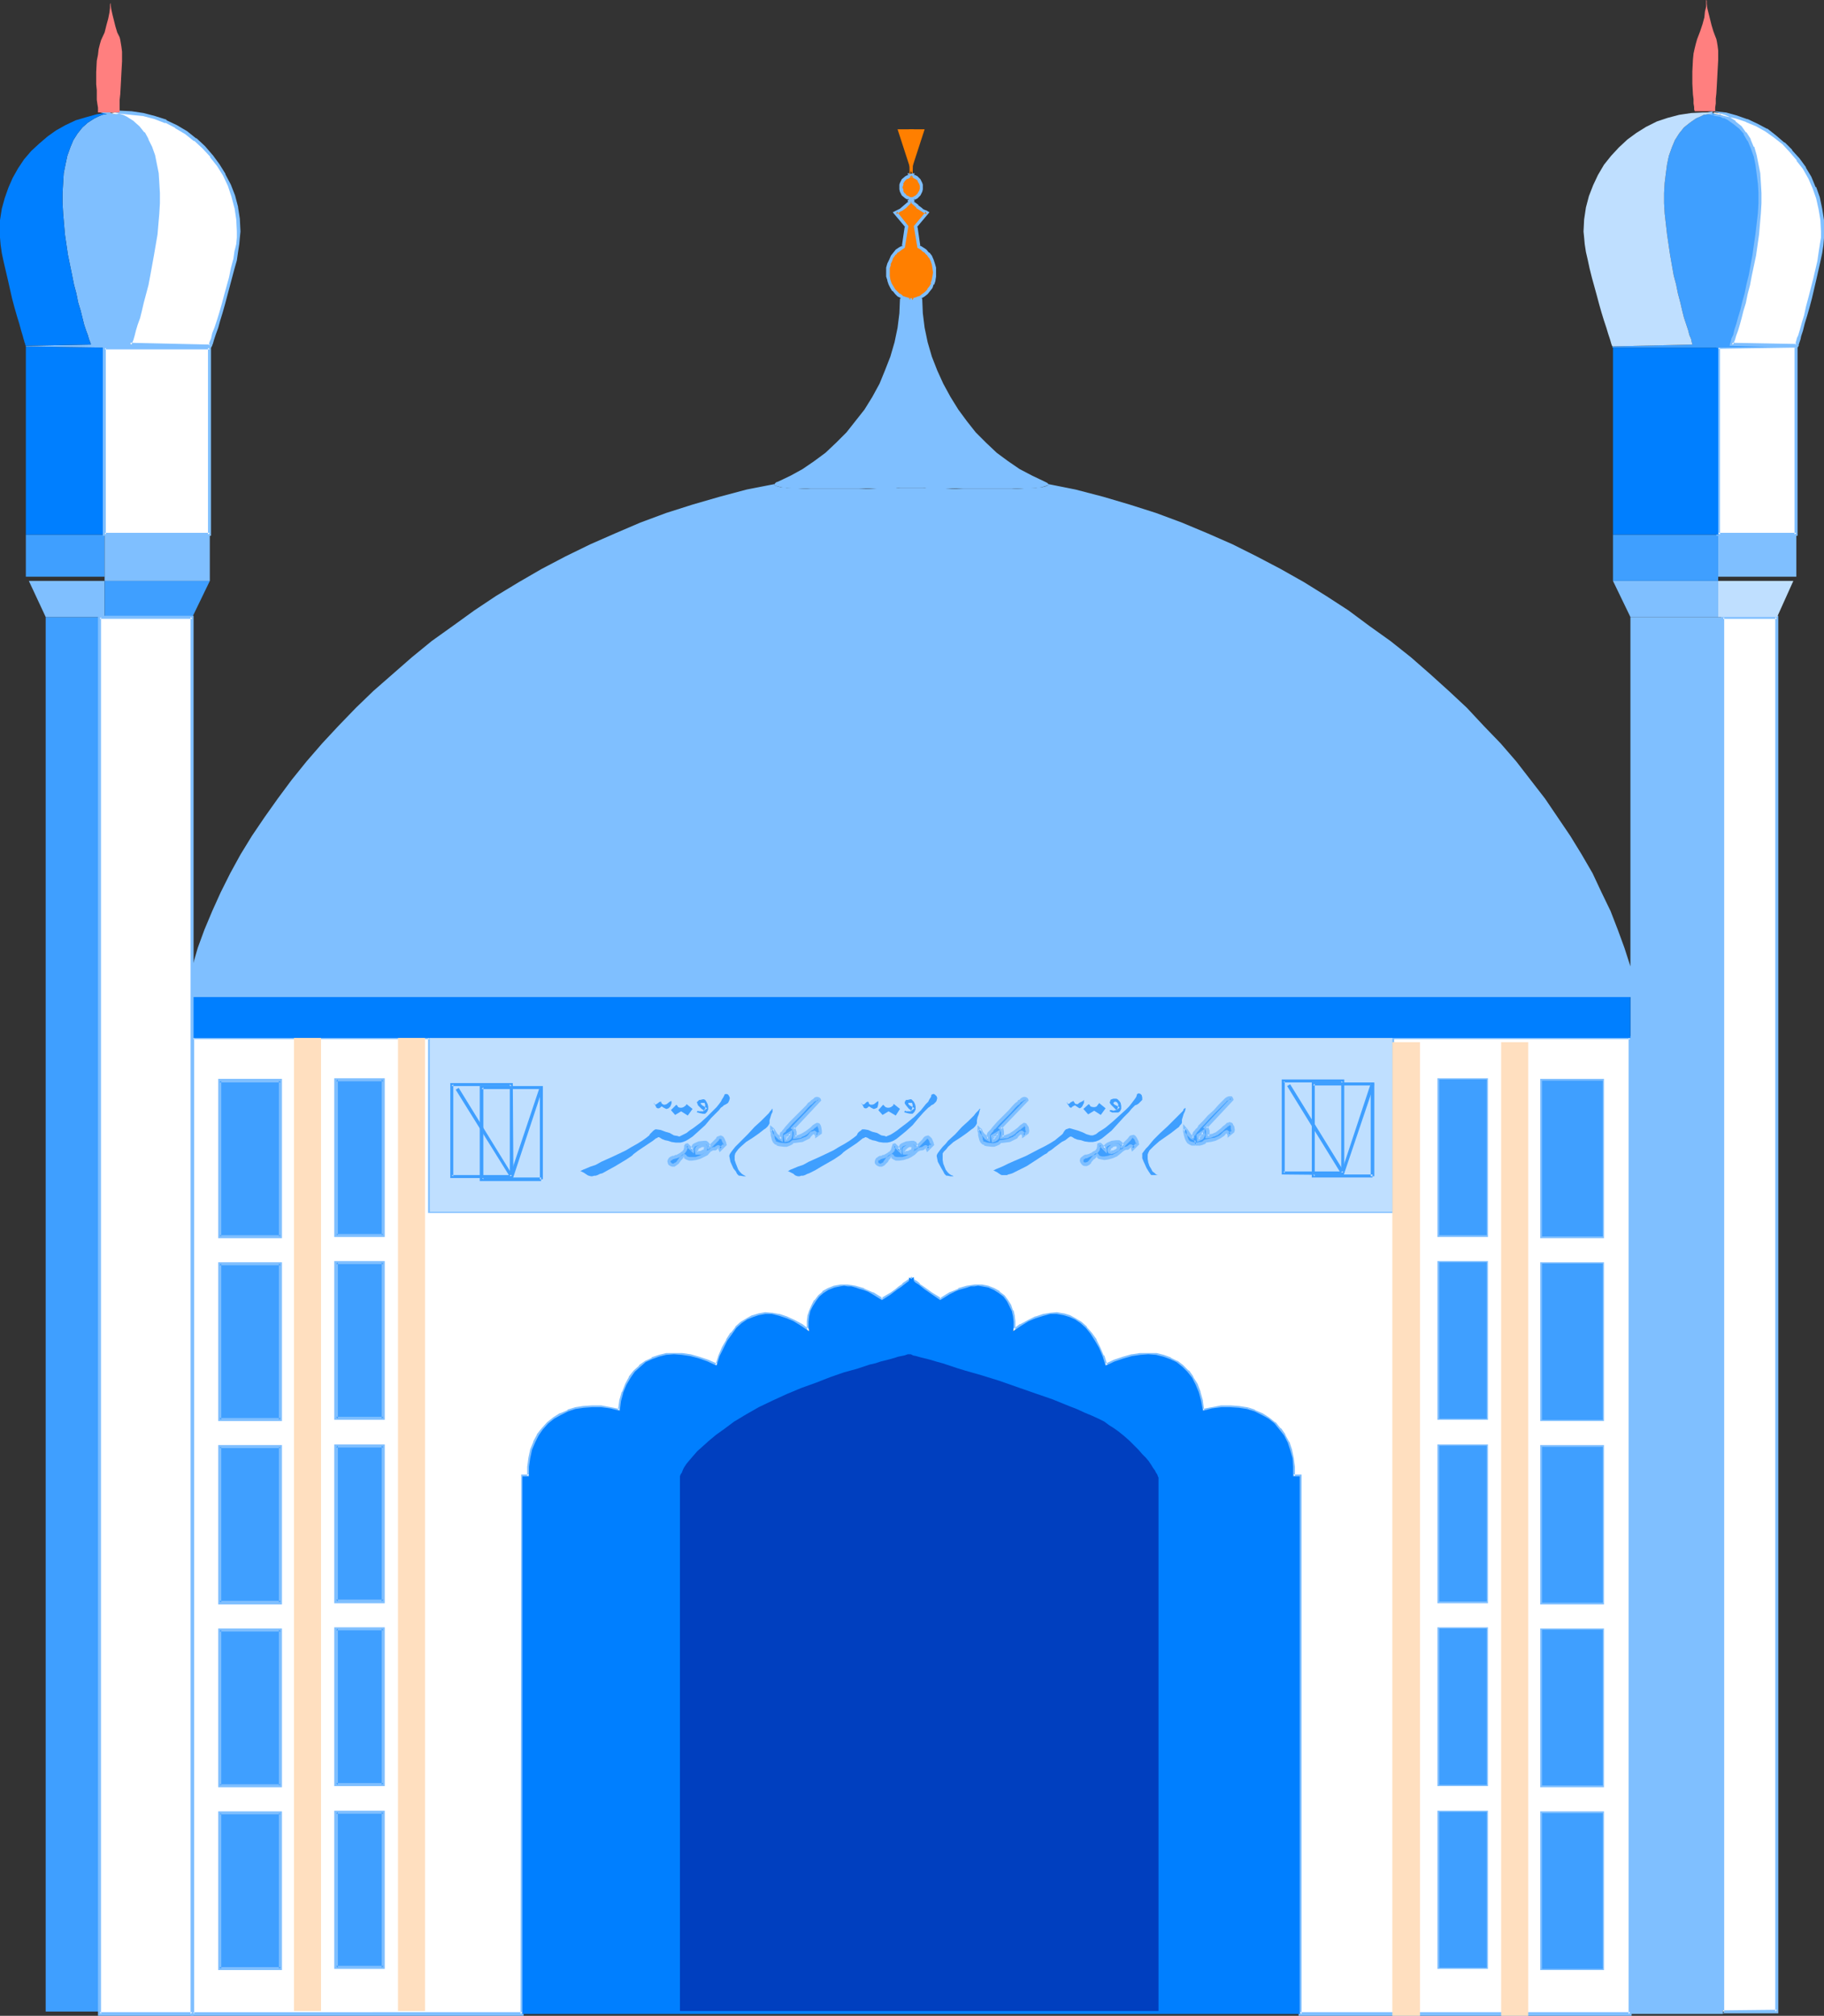
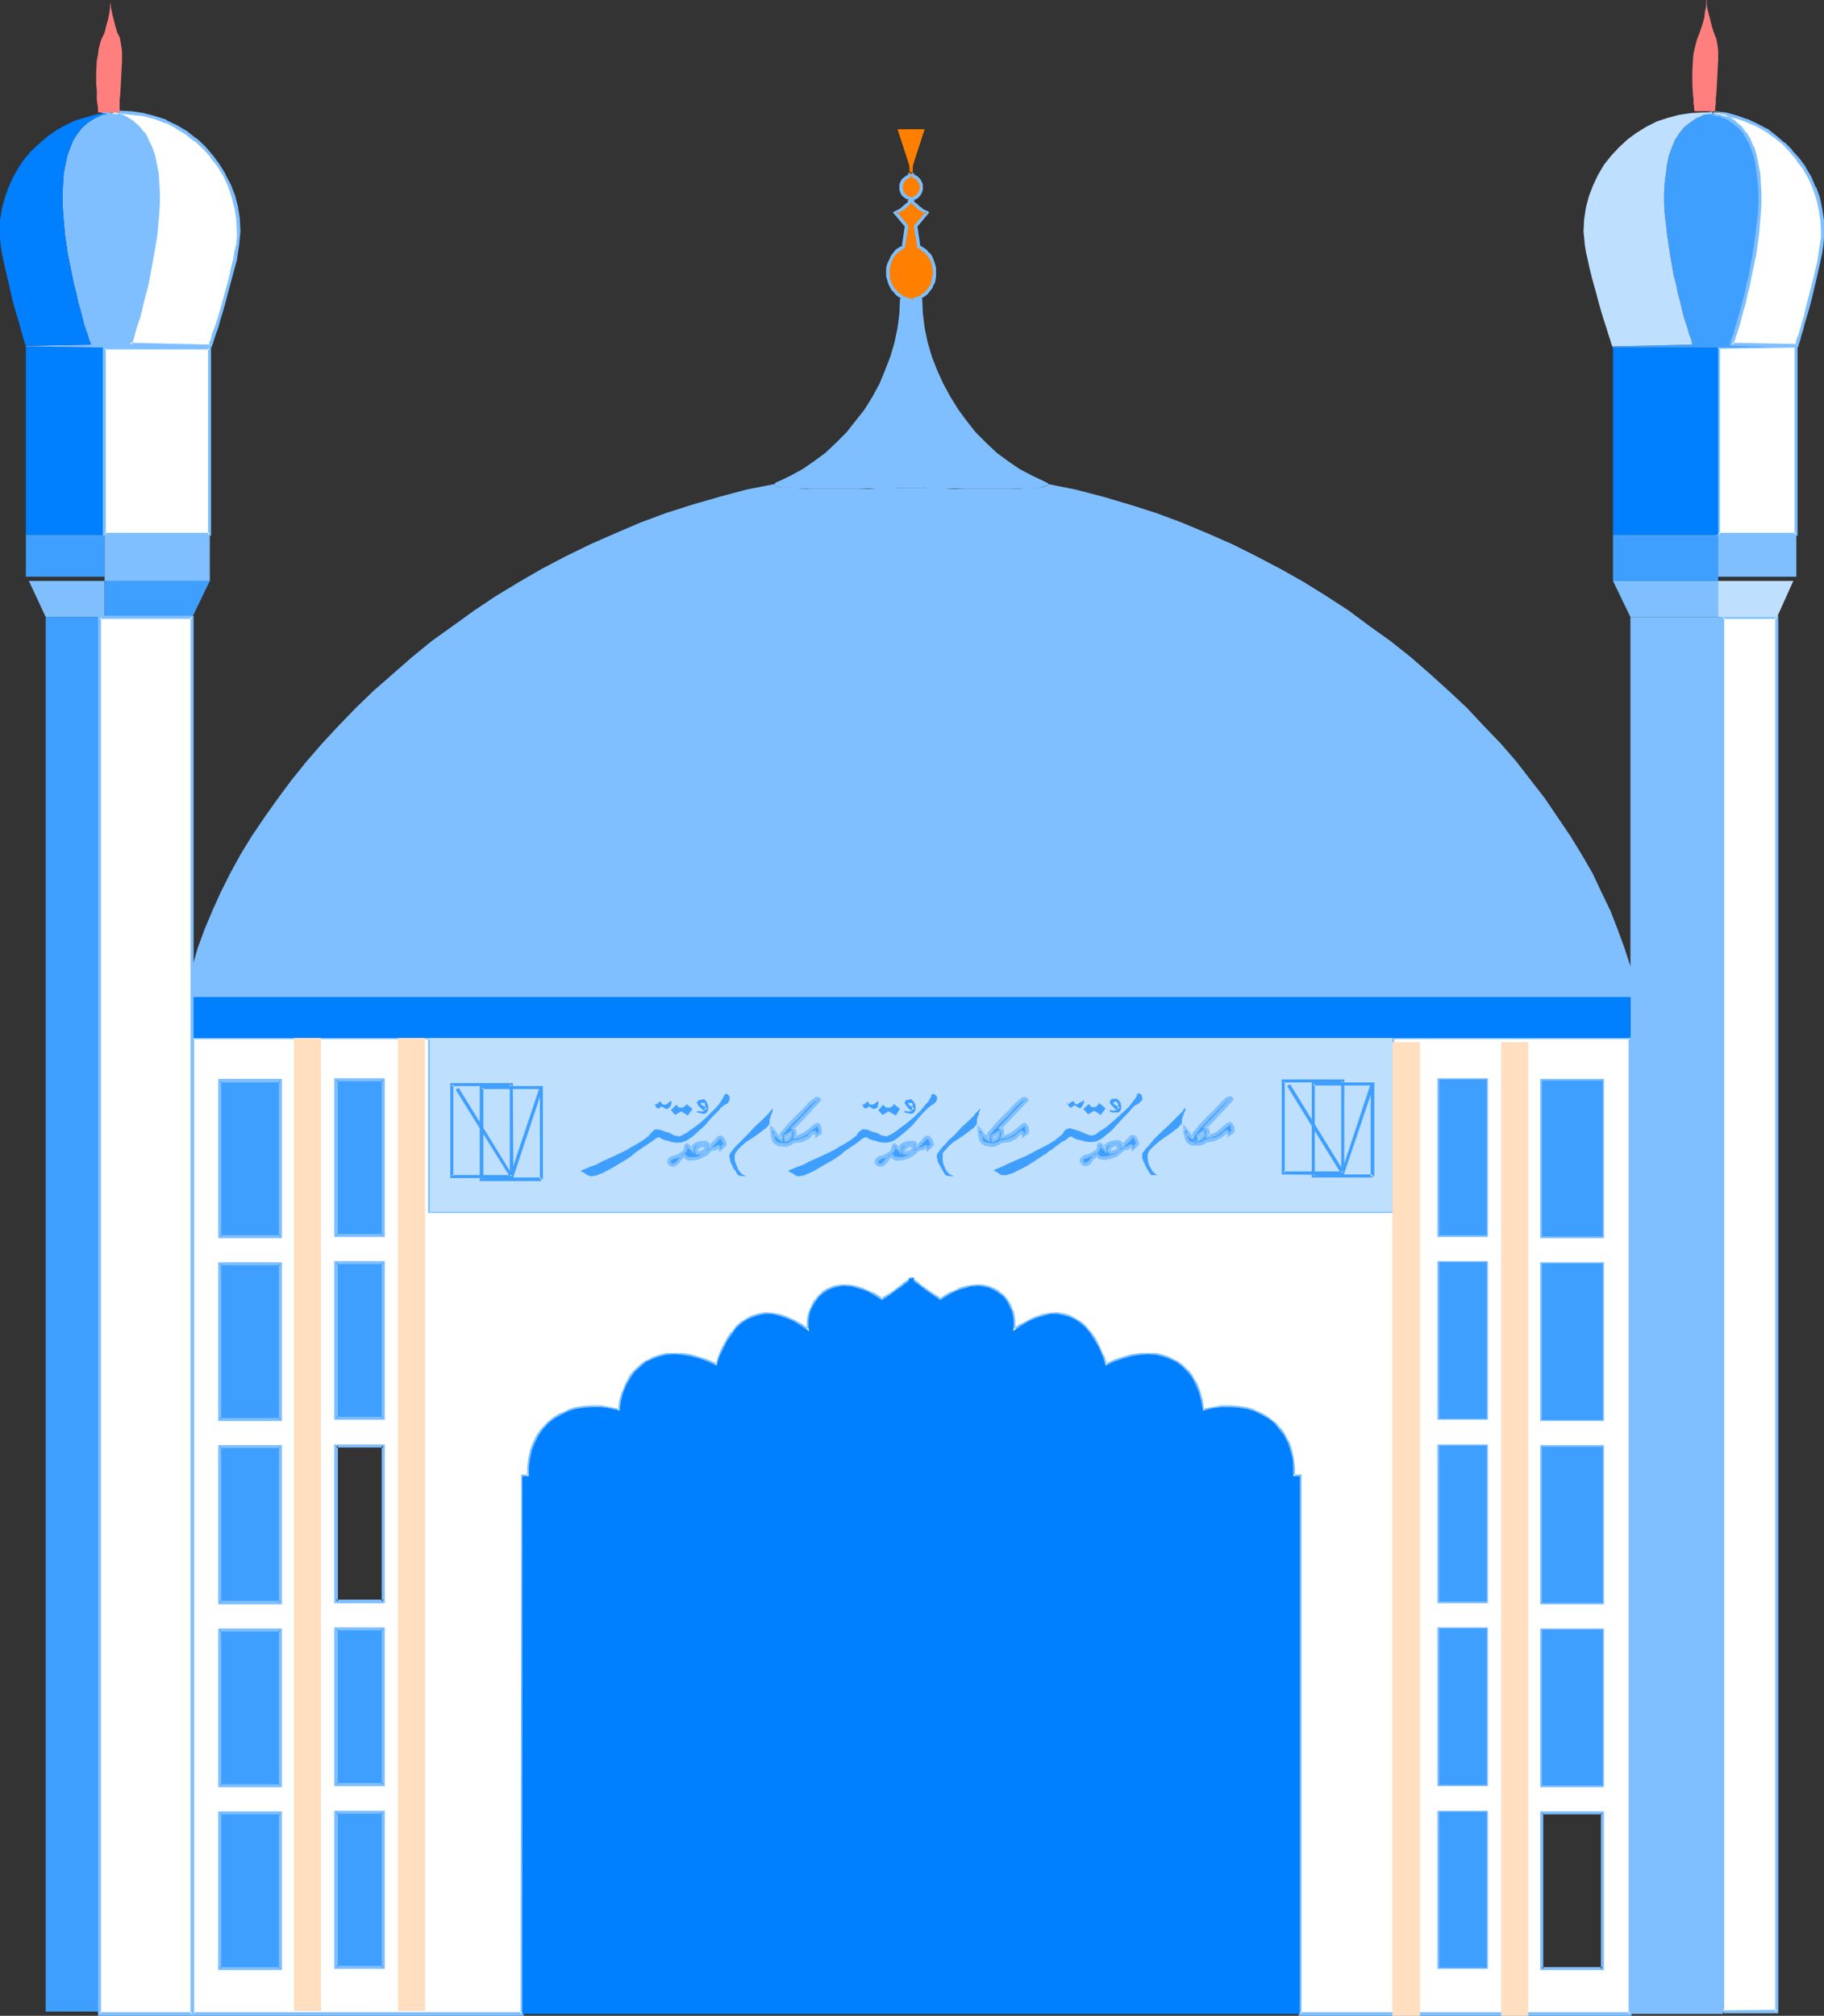
<svg xmlns="http://www.w3.org/2000/svg" xmlns:ns1="http://sodipodi.sourceforge.net/DTD/sodipodi-0.dtd" xmlns:ns2="http://www.inkscape.org/namespaces/inkscape" version="1.0" width="129.724mm" height="143.304mm" id="svg126" ns1:docname="Muslim Temple 3.wmf">
  <rect width="100%" height="100%" fill="#333333" stroke="none" />
  <ns1:namedview id="namedview126" pagecolor="#ffffff" bordercolor="#000000" borderopacity="0.25" ns2:showpageshadow="2" ns2:pageopacity="0.0" ns2:pagecheckerboard="0" ns2:deskcolor="#d1d1d1" ns2:document-units="mm" />
  <defs id="defs1">
    <pattern id="WMFhbasepattern" patternUnits="userSpaceOnUse" width="6" height="6" x="0" y="0" />
  </defs>
  <path style="fill:#3f9fff;fill-opacity:1;fill-rule:evenodd;stroke:none" d="M 58.984,332.211 H 75.467 V 290.362 H 58.984 Z" id="path1" />
  <path style="fill:#3f9fff;fill-opacity:1;fill-rule:evenodd;stroke:none" d="M 58.984,381.494 H 75.467 V 339.482 H 58.984 Z" id="path2" />
  <path style="fill:#3f9fff;fill-opacity:1;fill-rule:evenodd;stroke:none" d="M 58.984,430.614 H 75.467 V 388.765 H 58.984 Z" id="path3" />
  <path style="fill:#3f9fff;fill-opacity:1;fill-rule:evenodd;stroke:none" d="M 58.984,479.735 H 75.467 V 437.885 H 58.984 Z" id="path4" />
  <path style="fill:#3f9fff;fill-opacity:1;fill-rule:evenodd;stroke:none" d="M 58.984,529.017 H 75.467 V 487.168 H 58.984 Z" id="path5" />
  <path style="fill:#3f9fff;fill-opacity:1;fill-rule:evenodd;stroke:none" d="M 103.101,290.038 H 90.334 v 41.85 h 12.766 z" id="path6" />
  <path style="fill:#3f9fff;fill-opacity:1;fill-rule:evenodd;stroke:none" d="M 103.101,339.159 H 90.334 v 42.011 h 12.766 z" id="path7" />
-   <path style="fill:#3f9fff;fill-opacity:1;fill-rule:evenodd;stroke:none" d="M 103.101,388.442 H 90.334 v 41.85 h 12.766 z" id="path8" />
+   <path style="fill:#3f9fff;fill-opacity:1;fill-rule:evenodd;stroke:none" d="M 103.101,388.442 v 41.85 h 12.766 z" id="path8" />
  <path style="fill:#3f9fff;fill-opacity:1;fill-rule:evenodd;stroke:none" d="M 103.101,437.562 H 90.334 v 42.011 h 12.766 z" id="path9" />
  <path style="fill:#3f9fff;fill-opacity:1;fill-rule:evenodd;stroke:none" d="M 103.101,486.845 H 90.334 v 41.85 h 12.766 z" id="path10" />
  <path style="fill:#3f9fff;fill-opacity:1;fill-rule:evenodd;stroke:none" d="M 12.282,165.782 V 540.49 H 26.826 v 0.646 -375.353 z" id="path11" />
  <path style="fill:#7fbfff;fill-opacity:1;fill-rule:evenodd;stroke:none" d="m 28.118,165.782 v -9.695 H 7.757 l 4.525,9.695 H 26.826 Z" id="path12" />
  <path style="fill:#3f9fff;fill-opacity:1;fill-rule:evenodd;stroke:none" d="m 51.712,165.782 4.686,-9.695 H 28.118 v 9.695 z" id="path13" />
  <path style="fill:#3f9fff;fill-opacity:1;fill-rule:evenodd;stroke:none" d="m 6.949,143.646 v 11.311 H 28.118 V 143.646 Z" id="path14" />
  <path style="fill:#7fbfff;fill-opacity:1;fill-rule:evenodd;stroke:none" d="M 56.398,143.646 H 28.118 v 11.311 1.131 h 28.28 z" id="path15" />
  <path style="fill:#007fff;fill-opacity:1;fill-rule:evenodd;stroke:none" d="m 28.118,93.394 v 0 L 6.949,93.071 V 143.646 H 28.118 Z" id="path16" />
  <path style="fill:#ffffff;fill-opacity:1;fill-rule:evenodd;stroke:none" d="M 28.118,93.394 V 143.646 H 56.398 V 93.394 H 31.189 Z" id="path17" />
  <path style="fill:#7fbfff;fill-opacity:1;fill-rule:evenodd;stroke:none" d="M 27.634,93.071 V 143.969 H 56.722 V 93.071 H 27.634 l 0.485,0.808 H 56.398 L 55.914,93.394 V 143.646 l 0.485,-0.485 H 28.118 l 0.323,0.485 V 93.394 l -0.323,0.485 z" id="path18" />
  <path style="fill:#7fbfff;fill-opacity:1;fill-rule:evenodd;stroke:none" d="m 31.189,93.394 h 25.21 v 0 l 0.162,-0.323 -21.654,-0.485 v -0.162 l 0.162,-0.485 0.323,-0.808 0.323,-1.131 0.485,-1.293 0.485,-1.454 0.485,-1.939 0.485,-1.939 0.646,-2.101 0.485,-2.424 0.646,-2.424 0.485,-2.424 1.131,-5.494 0.808,-5.494 0.485,-5.655 0.162,-2.747 v -2.747 l -0.162,-2.747 -0.162,-2.585 -0.485,-2.424 -0.485,-2.262 -0.808,-2.262 -0.808,-1.939 -1.131,-1.777 -1.293,-1.616 -1.454,-1.293 -1.778,-1.131 -0.97,-0.485 -1.131,-0.485 -0.97,-0.162 -1.131,-0.323 -1.293,0.323 -0.97,0.162 -1.131,0.485 -0.97,0.485 -1.778,1.131 -1.454,1.293 -1.293,1.616 -1.131,1.777 -0.808,1.939 -0.808,2.262 -0.485,2.262 -0.485,2.424 -0.162,2.585 -0.162,2.747 v 2.747 l 0.162,2.747 0.485,5.655 0.808,5.494 1.131,5.494 0.485,2.424 0.646,2.424 0.485,2.424 0.646,2.101 0.485,1.939 0.485,1.939 0.485,1.454 0.485,1.293 0.323,1.131 0.323,0.808 0.162,0.485 v 0.162 L 6.949,92.909 v 0.162 l 21.17,0.323 z" id="path19" />
  <path style="fill:#007fff;fill-opacity:1;fill-rule:evenodd;stroke:none" d="m 29.734,30.377 h -0.323 l -0.323,-0.162 -3.07,0.485 -2.909,0.808 -2.747,0.808 -2.747,1.293 -2.586,1.454 -2.262,1.616 -2.262,1.939 -2.101,1.939 -1.939,2.262 -1.616,2.424 L 3.394,47.828 2.262,50.413 1.293,53.16 0.485,56.069 0,59.139 v 3.07 1.616 l 0.162,1.939 0.323,2.262 0.485,2.262 1.131,4.847 1.131,5.009 0.646,2.424 0.646,2.262 0.646,2.101 0.485,1.777 0.485,1.616 0.162,0.646 0.162,0.485 0.162,0.646 0.162,0.323 v 0.323 l 0.162,0.162 17.453,-0.323 v -0.162 l -0.162,-0.485 -0.323,-0.808 -0.323,-1.131 -0.485,-1.293 -0.485,-1.454 -0.485,-1.939 -0.485,-1.939 -0.646,-2.101 -0.485,-2.424 -0.646,-2.424 -0.485,-2.424 -1.131,-5.494 -0.808,-5.494 -0.485,-5.655 -0.162,-2.747 v -2.747 l 0.162,-2.747 0.162,-2.585 0.485,-2.424 0.485,-2.262 0.808,-2.262 0.808,-1.939 1.131,-1.777 1.293,-1.616 1.454,-1.293 1.778,-1.131 0.97,-0.485 1.131,-0.485 0.97,-0.162 z" id="path20" />
  <path style="fill:#ffffff;fill-opacity:1;fill-rule:evenodd;stroke:none" d="m 34.906,92.586 21.654,0.485 V 92.748 l 0.162,-0.485 0.323,-1.131 0.485,-1.454 0.646,-1.616 0.485,-1.939 0.646,-2.101 0.646,-2.262 0.808,-2.424 1.293,-4.686 0.485,-2.585 0.646,-2.262 0.323,-2.101 0.485,-2.101 0.162,-1.777 V 62.209 L 63.994,58.977 63.509,55.746 62.701,52.676 61.731,49.767 60.277,47.02 58.661,44.273 56.883,41.85 54.782,39.587 52.52,37.487 50.096,35.709 47.349,34.094 44.602,32.639 41.693,31.67 38.622,30.862 35.39,30.377 32.158,30.216 h -1.293 l -1.131,0.162 1.131,0.323 0.97,0.162 1.131,0.485 0.97,0.485 1.778,1.131 1.454,1.293 1.293,1.616 1.131,1.777 0.808,1.939 0.808,2.262 0.485,2.262 0.485,2.424 0.162,2.585 0.162,2.747 v 2.747 l -0.162,2.747 -0.485,5.655 -0.808,5.494 -1.131,5.494 -0.485,2.424 -0.646,2.424 -0.485,2.424 -0.646,2.101 -0.485,1.939 -0.485,1.939 -0.485,1.454 -0.485,1.293 -0.323,1.131 -0.323,0.808 -0.162,0.485 z" id="path21" />
  <path style="fill:#7fbfff;fill-opacity:1;fill-rule:evenodd;stroke:none" d="m 34.259,92.909 22.462,0.485 0.323,-0.485 V 92.748 l 0.162,-0.323 0.323,-1.131 0.485,-1.454 0.646,-1.777 0.485,-1.777 0.646,-2.101 0.646,-2.262 0.646,-2.424 1.293,-4.847 0.646,-2.424 0.646,-2.262 v 0 l 0.323,-2.262 0.323,-2.101 0.162,-1.777 v 0 l 0.162,-1.616 -0.162,-3.232 V 58.816 L 63.994,55.746 V 55.584 L 63.186,52.514 62.054,49.605 v 0 l -1.454,-2.747 v -0.162 l -1.616,-2.585 -1.778,-2.424 -0.162,-0.162 -1.939,-2.262 -2.262,-2.101 h -0.162 l -2.424,-1.939 -2.747,-1.616 v 0 l -2.747,-1.293 v -0.162 l -3.07,-0.969 -3.07,-0.808 v 0 L 35.39,29.893 v 0 l -3.232,-0.162 h -0.162 l -1.293,0.162 -3.717,0.323 3.717,0.969 1.131,0.162 0.97,0.485 V 31.67 l 0.97,0.485 h -0.162 l 1.778,1.131 v 0 l 1.454,1.293 v 0 l 1.293,1.454 v 0 l 1.131,1.939 V 37.81 l 0.808,1.939 v 0 l 0.646,2.262 v -0.162 l 0.646,2.424 0.323,2.424 0.323,2.585 v -0.162 2.747 2.747 2.747 0 l -0.646,5.494 -0.808,5.655 -0.97,5.332 v 0 l -0.646,2.585 -0.646,2.424 -0.485,2.262 -0.646,2.101 -0.485,2.101 -0.485,1.777 -0.485,1.454 -0.485,1.454 -0.323,0.969 -0.323,0.808 v 0.485 l -0.323,0.646 1.131,-0.162 v -0.323 l 0.162,-0.323 0.323,-0.808 0.323,-1.131 0.323,-1.293 0.485,-1.616 0.646,-1.777 0.485,-1.939 0.485,-2.101 0.646,-2.424 0.646,-2.424 0.485,-2.585 v 0 l 0.97,-5.332 0.97,-5.655 0.485,-5.655 v 0 l 0.162,-2.747 v -2.747 l -0.162,-2.747 v 0 l -0.162,-2.585 -0.485,-2.424 -0.485,-2.424 v 0 l -0.808,-2.262 v 0 l -0.97,-1.939 v -0.162 l -0.97,-1.777 h -0.162 l -1.293,-1.616 -1.454,-1.293 -0.162,-0.162 -1.778,-1.131 -0.97,-0.485 v 0 L 31.997,30.539 30.866,30.216 29.734,29.893 v 0.969 l 1.131,-0.162 1.293,-0.162 v 0 l 3.232,0.323 h -0.162 l 3.232,0.323 v 0 l 3.07,0.808 2.909,1.131 V 32.963 l 2.747,1.454 h -0.162 l 2.747,1.616 2.424,1.939 V 37.81 l 2.262,2.101 2.101,2.262 h -0.162 l 1.939,2.424 1.616,2.585 v 0 l 1.293,2.747 v 0 l 0.97,2.908 0.808,3.07 v -0.162 l 0.485,3.232 v 0 l 0.162,3.232 v 1.616 0 l -0.162,1.777 -0.485,1.939 -0.323,2.262 v -0.162 l -0.646,2.424 -0.485,2.424 -1.293,4.686 -0.646,2.424 -0.646,2.262 -0.646,2.101 -0.646,1.939 -0.646,1.616 -0.323,1.454 -0.485,1.131 v 0.485 -0.162 l -0.162,0.323 0.485,-0.162 -21.654,-0.485 0.485,0.646 z" id="path22" />
  <path style="fill:#ff7f00;fill-opacity:1;fill-rule:evenodd;stroke:none" d="m 241.269,34.74 4.04,12.442 0.323,-12.442 z" id="path23" />
  <path style="fill:#ffffff;fill-opacity:1;fill-rule:evenodd;stroke:none" d="m 430.825,332.211 h -16.322 v -41.85 h 16.322 z m -56.56,-53.322 v 46.697 h -128.633 -1.293 -128.795 v -46.697 H 51.712 v 262.246 h 31.027 57.691 v -144.454 h 1.778 v -2.585 l 0.323,-2.262 0.485,-2.262 0.808,-1.939 0.97,-1.939 1.131,-1.616 1.454,-1.616 1.616,-1.293 1.778,-0.969 1.939,-0.969 1.939,-0.646 2.262,-0.323 2.262,-0.162 h 2.424 l 2.424,0.323 2.586,0.646 0.323,-2.585 0.646,-2.424 0.808,-1.939 1.131,-1.939 1.131,-1.616 1.454,-1.293 1.454,-1.293 1.778,-0.808 1.778,-0.646 1.939,-0.485 2.101,-0.162 2.101,0.162 2.262,0.323 2.424,0.646 2.262,0.808 2.424,1.131 0.808,-2.585 1.131,-2.262 0.97,-1.939 1.293,-1.777 1.131,-1.616 1.454,-1.293 1.454,-0.969 1.616,-0.646 1.454,-0.485 1.778,-0.323 h 1.778 l 1.939,0.485 1.939,0.646 1.939,0.808 2.101,1.293 2.101,1.454 -0.162,-1.293 v -1.293 l 0.162,-1.454 0.323,-1.454 0.646,-1.293 0.808,-1.293 0.97,-1.293 1.131,-0.969 1.293,-0.808 1.616,-0.646 1.616,-0.323 0.97,-0.162 0.97,0.162 h 0.97 l 1.131,0.323 0.97,0.323 1.131,0.323 1.293,0.485 1.131,0.646 1.293,0.808 1.293,0.808 2.586,-1.777 1.131,-0.808 1.131,-0.808 0.97,-0.646 0.808,-0.646 0.808,-0.485 0.485,-0.485 0.485,0.485 0.646,0.485 0.808,0.646 0.97,0.646 1.131,0.808 1.131,0.808 2.586,1.777 1.293,-0.808 1.293,-0.808 1.293,-0.646 1.131,-0.485 1.131,-0.323 1.131,-0.323 0.97,-0.323 h 0.97 l 0.97,-0.162 0.97,0.162 1.778,0.323 1.454,0.646 1.293,0.808 1.293,0.969 0.97,1.293 0.646,1.293 0.646,1.293 0.323,1.454 0.162,1.454 v 1.293 l -0.162,1.293 2.101,-1.454 2.101,-1.293 1.939,-0.808 2.101,-0.646 1.778,-0.485 h 1.778 l 1.778,0.323 1.616,0.485 1.454,0.646 1.454,0.969 1.454,1.293 1.293,1.616 1.131,1.777 1.131,1.939 0.97,2.262 0.808,2.585 2.424,-1.131 2.424,-0.808 2.262,-0.646 2.262,-0.323 2.101,-0.162 2.101,0.162 1.939,0.485 1.778,0.646 1.778,0.808 1.616,1.293 1.293,1.293 1.293,1.616 0.97,1.939 0.808,1.939 0.646,2.424 0.485,2.585 2.424,-0.646 2.586,-0.323 h 2.262 l 2.424,0.162 2.101,0.323 2.101,0.646 1.939,0.969 1.778,0.969 1.616,1.293 1.293,1.616 1.293,1.616 0.97,1.939 0.646,1.939 0.646,2.262 0.162,2.262 v 2.585 h 1.778 v 144.454 h 57.853 31.027 V 278.889 Z M 75.467,529.017 H 58.984 v -41.85 h 16.483 z m 0,-49.282 H 58.984 v -41.85 h 16.483 z m 0,-49.121 H 58.984 v -41.85 h 16.483 z m 0,-49.121 H 58.984 v -42.011 h 16.483 z m 0,-49.282 H 58.984 V 290.362 H 75.467 Z M 103.101,528.694 H 90.334 v -41.85 h 12.766 z m 0,-49.121 H 90.334 v -42.011 h 12.766 z m 0,-49.282 H 90.334 V 388.442 h 12.766 z m 0,-49.121 H 90.334 V 339.159 h 12.766 z m 0,-49.282 H 90.334 v -41.85 h 12.766 z m 296.536,196.806 h -12.766 v -41.85 h 12.766 z m 0,-49.121 h -12.766 v -42.011 h 12.766 z m 0,-49.282 H 386.87 V 388.442 h 12.766 z m 0,-49.121 H 386.87 V 339.159 h 12.766 z m 0,-49.282 h -12.766 v -41.85 h 12.766 z m 31.189,197.129 h -16.322 v -41.85 h 16.322 z m 0,-49.282 h -16.322 v -41.85 h 16.322 z m 0,-49.121 h -16.322 v -41.85 h 16.322 z m 0,-49.121 h -16.322 v -42.011 h 16.322 z" id="path24" />
  <path style="fill:#7fbfff;fill-opacity:1;fill-rule:evenodd;stroke:none" d="m 430.34,332.211 0.485,-0.323 h -16.322 l 0.323,0.323 v -41.85 l -0.323,0.485 h 16.322 l -0.485,-0.485 v 41.85 l 0.808,0.485 V 289.877 h -17.13 v 42.819 h 17.13 z" id="path25" />
  <path style="fill:#7fbfff;fill-opacity:1;fill-rule:evenodd;stroke:none" d="m 373.942,278.405 v 47.182 l 0.323,-0.485 H 115.544 l 0.485,0.485 -0.162,-47.182 H 51.227 V 541.621 h 89.526 l 0.162,-144.938 -0.485,0.485 2.101,-0.162 0.162,-2.908 v 0.162 l 0.162,-2.424 v 0 l 0.646,-2.101 0.646,-2.101 v 0.162 l 0.97,-1.939 v 0.162 l 1.131,-1.777 v 0.162 l 1.454,-1.616 h -0.162 l 1.616,-1.293 v 0.162 l 1.778,-1.131 v 0 l 1.939,-0.969 -0.162,0.162 2.101,-0.646 v 0 l 2.101,-0.485 2.424,-0.162 h -0.162 l 2.424,0.162 h -0.162 l 2.586,0.323 h -0.162 l 3.07,0.646 0.485,-3.07 v 0.162 l 0.646,-2.424 -0.162,0.162 0.97,-2.101 0.97,-1.939 v 0 l 1.131,-1.616 v 0.162 l 1.454,-1.293 h -0.162 l 1.616,-1.131 h -0.162 l 1.778,-0.969 v 0.162 l 1.778,-0.646 1.939,-0.485 h -0.162 l 2.101,-0.162 2.101,0.162 v 0 l 2.262,0.323 v 0 l 2.262,0.485 2.262,0.969 v -0.162 l 2.909,1.293 0.97,-2.908 v 0 l 0.97,-2.262 1.131,-1.939 v 0.162 l 1.131,-1.939 v 0 l 1.131,-1.454 v 0 l 1.454,-1.293 v 0.162 l 1.454,-0.969 h -0.162 l 1.616,-0.808 -0.162,0.162 1.616,-0.646 v 0 l 1.778,-0.162 h -0.162 1.778 v 0 l 1.778,0.485 v 0 l 1.939,0.646 v -0.162 l 1.939,0.969 2.101,1.131 v 0 l 2.909,2.262 -0.323,-2.424 v 0 -1.293 0 l 0.162,-1.454 v 0.162 l 0.323,-1.454 v 0 l 0.485,-1.293 v 0 l 0.808,-1.293 v 0 l 0.97,-1.131 v 0 l 1.131,-0.969 h -0.162 l 1.454,-0.808 h -0.162 l 1.454,-0.485 1.778,-0.485 v 0 h 0.808 v 0 h 0.97 -0.162 l 1.131,0.162 0.97,0.162 v 0 l 0.97,0.323 1.293,0.485 -0.162,-0.162 1.131,0.646 1.293,0.485 v 0 l 1.131,0.808 1.616,0.969 2.909,-1.939 1.131,-0.646 1.131,-0.808 v -0.162 l 0.97,-0.646 v 0 l 0.808,-0.646 0.646,-0.485 v 0 l 0.646,-0.485 h -0.646 l 0.485,0.485 v 0 l 0.808,0.485 0.808,0.646 v 0 l 0.97,0.646 v 0.162 l 0.97,0.808 1.293,0.646 2.747,1.939 1.616,-0.969 1.293,-0.808 h -0.162 l 1.293,-0.485 1.131,-0.646 v 0.162 l 1.131,-0.485 1.131,-0.323 h -0.162 l 1.131,-0.162 0.97,-0.162 h -0.162 0.97 v 0 h 0.97 -0.162 l 1.778,0.485 1.454,0.485 v 0 l 1.293,0.808 v 0 l 1.131,0.969 v 0 l 0.97,1.131 h -0.162 l 0.808,1.293 v 0 l 0.646,1.293 h -0.162 l 0.323,1.454 v -0.162 l 0.323,1.454 v 0 1.293 0 l -0.485,2.424 3.07,-2.262 h -0.162 l 2.101,-1.131 1.939,-0.969 v 0.162 l 1.939,-0.646 v 0 l 1.778,-0.485 v 0 h 1.778 v 0 l 1.616,0.162 v 0 l 1.616,0.646 v -0.162 l 1.454,0.808 v 0 l 1.454,0.969 -0.162,-0.162 1.454,1.293 v 0 l 1.293,1.454 h -0.162 l 1.293,1.939 v -0.162 l 0.97,1.939 0.97,2.262 v 0 l 0.97,2.908 2.909,-1.293 v 0.162 l 2.424,-0.969 2.262,-0.485 h -0.162 l 2.262,-0.323 v 0 l 2.101,-0.162 2.101,0.162 h -0.162 l 1.939,0.485 1.939,0.646 -0.162,-0.162 1.778,0.969 h -0.162 l 1.616,1.131 v 0 l 1.293,1.293 v -0.162 l 1.131,1.616 v 0 l 1.131,1.939 0.808,2.101 v -0.162 l 0.646,2.424 v -0.162 l 0.323,3.07 3.07,-0.646 v 0 l 2.424,-0.323 v 0 l 2.262,-0.162 v 0 l 2.262,0.162 2.262,0.485 h -0.162 l 2.101,0.646 -0.162,-0.162 -1.616,-1.454 h -0.162 l -2.101,-0.323 -2.262,-0.162 h -0.162 -2.262 -0.162 l -2.424,0.485 h -0.162 l -2.424,0.485 0.485,0.323 -0.323,-2.424 v -0.162 l -0.646,-2.262 v -0.162 l -0.808,-2.101 -1.131,-1.777 v -0.162 l -1.131,-1.616 h -0.162 l -1.293,-1.293 -0.162,-0.162 -1.454,-1.131 h -0.162 l -1.616,-0.808 -0.162,-0.162 -1.778,-0.646 -1.939,-0.485 h -0.162 -2.101 -2.101 -0.162 l -2.101,0.323 h -0.162 l -2.262,0.646 -2.424,0.808 v 0 l -2.424,1.131 0.646,0.323 -0.808,-2.585 h -0.162 l -0.97,-2.262 -0.97,-1.939 v -0.162 l -1.293,-1.777 v 0 l -1.293,-1.454 v -0.162 l -1.454,-1.293 v 0 l -1.616,-0.969 -1.454,-0.808 v 0 l -1.616,-0.485 h -0.162 l -1.778,-0.323 -1.778,0.162 v 0 l -1.939,0.323 v 0 l -1.939,0.646 h -0.162 l -1.939,0.969 -2.101,1.131 h -0.162 l -2.101,1.616 0.808,0.485 0.162,-1.293 v -1.454 -0.162 l -0.162,-1.293 v -0.162 l -0.323,-1.454 h -0.162 l -0.485,-1.454 v 0 l -0.808,-1.293 v 0 l -0.97,-1.293 -1.293,-0.969 v -0.162 l -1.454,-0.808 -1.616,-0.646 -1.616,-0.323 h -0.162 -0.808 -0.162 -0.97 v 0 l -0.97,0.162 -1.131,0.162 v 0 l -1.131,0.323 -1.131,0.323 v 0.162 l -1.131,0.485 -1.293,0.485 v 0 l -1.293,0.808 -1.293,0.808 h 0.485 l -2.586,-1.616 -1.131,-0.808 -1.131,-0.808 v 0 l -0.97,-0.646 v -0.162 l -0.808,-0.646 -0.808,-0.485 0.162,0.162 -0.808,-0.808 -0.808,0.808 v -0.162 l -0.646,0.485 -0.97,0.646 v 0.162 l -0.97,0.646 v 0 l -0.97,0.808 -1.131,0.808 -2.747,1.616 h 0.646 l -1.293,-0.808 -1.293,-0.808 h -0.162 l -1.131,-0.485 -1.131,-0.485 -0.162,-0.162 -1.131,-0.323 -1.131,-0.323 v 0 l -0.97,-0.162 -1.131,-0.162 v 0 h -0.97 v 0 h -0.97 v 0 l -1.778,0.323 -1.616,0.646 -1.454,0.808 v 0.162 l -1.131,0.969 -0.97,1.293 h -0.162 l -0.646,1.293 v 0 l -0.646,1.454 v 0 l -0.485,1.454 v 0.162 l -0.162,1.293 v 0.162 1.454 l 0.323,1.293 0.646,-0.485 -2.101,-1.616 v 0 l -2.101,-1.131 -2.101,-0.969 v 0 l -1.939,-0.646 h -0.162 l -1.778,-0.323 h -0.162 l -1.778,-0.162 -1.778,0.323 v 0 l -1.616,0.485 h -0.162 l -1.454,0.808 -1.616,0.969 v 0 l -1.454,1.293 v 0.162 l -1.131,1.454 h -0.162 l -1.131,1.777 v 0.162 l -1.131,1.939 -0.97,2.262 v 0 l -0.808,2.585 0.646,-0.323 -2.586,-1.131 v 0 l -2.424,-0.808 -2.262,-0.646 v 0 l -2.262,-0.323 h -0.162 -2.101 -2.101 v 0 l -1.939,0.485 -1.939,0.646 v 0.162 l -1.778,0.808 v 0 l -1.616,1.131 v 0.162 l -1.454,1.293 v 0 l -1.293,1.616 v 0.162 l -0.97,1.777 -0.808,2.101 -0.162,0.162 -0.646,2.262 v 0.162 l -0.323,2.424 0.485,-0.323 -2.424,-0.485 v 0 l -2.586,-0.485 v 0 h -2.424 v 0 l -2.424,0.162 -2.101,0.323 v 0 l -2.101,0.646 v 0.162 l -1.939,0.808 h -0.162 l -1.778,1.131 v 0 l -1.616,1.293 v 0 l -1.454,1.616 v 0 l -1.293,1.616 v 0.162 l -0.97,1.777 v 0.162 l -0.808,1.939 -0.485,2.262 v 0 l -0.323,2.424 v 0 2.585 l 0.485,-0.485 h -2.101 l -0.162,144.938 0.485,-0.485 H 51.712 l 0.485,0.485 V 278.889 l -0.485,0.323 h 63.832 l -0.485,-0.323 v 47.02 h 259.691 v -47.02 l -0.485,0.323 z" id="path26" />
  <path style="fill:#7fbfff;fill-opacity:1;fill-rule:evenodd;stroke:none" d="m 336.936,379.555 1.939,0.969 v 0 l 1.778,1.131 v -0.162 l 1.616,1.293 v 0 l 1.293,1.616 v -0.162 l 1.131,1.777 v -0.162 l 0.97,1.939 v -0.162 l 0.808,2.101 0.485,2.101 v 0 l 0.162,2.424 v -0.162 l 0.162,2.908 2.101,0.162 -0.323,-0.485 V 541.621 H 438.582 V 278.405 h -64.64 l 0.323,0.808 h 63.994 l -0.485,-0.323 v 262.246 l 0.485,-0.485 h -88.88 l 0.485,0.485 V 396.197 h -2.262 l 0.485,0.485 v -2.585 0 l -0.323,-2.424 v 0 l -0.485,-2.262 -0.646,-1.939 -0.162,-0.162 -0.97,-1.777 v -0.162 l -1.131,-1.616 h -0.162 l -1.293,-1.616 h -0.162 l -1.616,-1.293 v 0 l -1.778,-1.131 v 0 l -1.939,-0.808 -0.162,-0.162 -1.939,-0.646 z" id="path27" />
  <path style="fill:#7fbfff;fill-opacity:1;fill-rule:evenodd;stroke:none" d="m 74.982,529.017 0.485,-0.485 H 58.984 l 0.485,0.485 v -41.85 l -0.485,0.323 h 16.483 l -0.485,-0.323 v 41.85 l 0.808,0.323 v -42.657 h -17.13 v 42.657 h 17.13 z" id="path28" />
  <path style="fill:#7fbfff;fill-opacity:1;fill-rule:evenodd;stroke:none" d="m 74.982,479.735 0.485,-0.323 H 58.984 l 0.485,0.323 v -41.85 l -0.485,0.485 h 16.483 l -0.485,-0.485 v 41.85 l 0.808,0.485 v -42.657 h -17.13 v 42.657 h 17.13 z" id="path29" />
  <path style="fill:#7fbfff;fill-opacity:1;fill-rule:evenodd;stroke:none" d="m 74.982,430.614 0.485,-0.485 H 58.984 l 0.485,0.485 v -41.85 l -0.485,0.323 h 16.483 l -0.485,-0.323 v 41.85 l 0.808,0.485 v -42.819 h -17.13 v 42.819 h 17.13 z" id="path30" />
  <path style="fill:#7fbfff;fill-opacity:1;fill-rule:evenodd;stroke:none" d="m 74.982,381.494 0.485,-0.485 H 58.984 l 0.485,0.485 v -42.011 l -0.485,0.485 h 16.483 l -0.485,-0.485 v 42.011 l 0.808,0.323 V 339.159 h -17.13 v 42.657 h 17.13 z" id="path31" />
  <path style="fill:#7fbfff;fill-opacity:1;fill-rule:evenodd;stroke:none" d="m 74.982,332.211 0.485,-0.323 H 58.984 l 0.485,0.323 v -41.85 l -0.485,0.485 h 16.483 l -0.485,-0.485 v 41.85 l 0.808,0.485 V 289.877 h -17.13 v 42.819 h 17.13 z" id="path32" />
  <path style="fill:#7fbfff;fill-opacity:1;fill-rule:evenodd;stroke:none" d="m 102.616,528.694 0.485,-0.485 H 90.334 l 0.485,0.485 v -41.85 l -0.485,0.485 h 12.766 l -0.485,-0.485 v 41.85 l 0.808,0.323 V 486.521 H 89.849 v 42.496 h 13.574 z" id="path33" />
  <path style="fill:#7fbfff;fill-opacity:1;fill-rule:evenodd;stroke:none" d="m 102.616,479.573 0.485,-0.485 H 90.334 l 0.485,0.485 v -42.011 l -0.485,0.485 h 12.766 l -0.485,-0.485 v 42.011 l 0.808,0.323 V 437.239 H 89.849 v 42.657 h 13.574 z" id="path34" />
  <path style="fill:#7fbfff;fill-opacity:1;fill-rule:evenodd;stroke:none" d="m 102.616,430.291 0.485,-0.485 H 90.334 l 0.485,0.485 V 388.442 l -0.485,0.485 h 12.766 l -0.485,-0.485 v 41.85 l 0.808,0.485 V 388.118 H 89.849 v 42.657 h 13.574 z" id="path35" />
  <path style="fill:#7fbfff;fill-opacity:1;fill-rule:evenodd;stroke:none" d="m 102.616,381.17 0.485,-0.485 H 90.334 l 0.485,0.485 V 339.159 l -0.485,0.485 h 12.766 l -0.485,-0.485 v 42.011 l 0.808,0.323 V 338.836 H 89.849 v 42.657 h 13.574 z" id="path36" />
  <path style="fill:#7fbfff;fill-opacity:1;fill-rule:evenodd;stroke:none" d="m 102.616,331.888 0.485,-0.323 H 90.334 l 0.485,0.323 v -41.85 l -0.485,0.485 h 12.766 l -0.485,-0.485 v 41.85 l 0.808,0.485 V 289.715 H 89.849 v 42.657 h 13.574 z" id="path37" />
  <path style="fill:#7fbfff;fill-opacity:1;fill-rule:evenodd;stroke:none" d="m 399.152,528.694 0.485,-0.485 h -12.766 l 0.485,0.485 v -41.85 l -0.485,0.485 h 12.766 l -0.485,-0.485 v 41.85 l 0.808,0.323 v -42.496 h -13.574 v 42.496 h 13.574 z" id="path38" />
  <path style="fill:#7fbfff;fill-opacity:1;fill-rule:evenodd;stroke:none" d="m 399.152,479.573 0.485,-0.485 h -12.766 l 0.485,0.485 v -42.011 l -0.485,0.485 h 12.766 l -0.485,-0.485 v 42.011 l 0.808,0.323 v -42.657 h -13.574 v 42.657 h 13.574 z" id="path39" />
  <path style="fill:#7fbfff;fill-opacity:1;fill-rule:evenodd;stroke:none" d="m 399.152,430.291 0.485,-0.485 h -12.766 l 0.485,0.485 V 388.442 l -0.485,0.485 h 12.766 l -0.485,-0.485 v 41.85 l 0.808,0.485 v -42.657 h -13.574 v 42.657 h 13.574 z" id="path40" />
  <path style="fill:#7fbfff;fill-opacity:1;fill-rule:evenodd;stroke:none" d="m 399.152,381.17 0.485,-0.485 h -12.766 l 0.485,0.485 V 339.159 l -0.485,0.485 h 12.766 l -0.485,-0.485 v 42.011 l 0.808,0.323 v -42.657 h -13.574 v 42.657 h 13.574 z" id="path41" />
  <path style="fill:#7fbfff;fill-opacity:1;fill-rule:evenodd;stroke:none" d="m 399.152,331.888 0.485,-0.323 h -12.766 l 0.485,0.323 v -41.85 l -0.485,0.485 h 12.766 l -0.485,-0.485 v 41.85 l 0.808,0.485 v -42.657 h -13.574 v 42.657 h 13.574 z" id="path42" />
  <path style="fill:#7fbfff;fill-opacity:1;fill-rule:evenodd;stroke:none" d="m 430.34,529.017 0.485,-0.485 h -16.322 l 0.323,0.485 v -41.85 l -0.323,0.323 h 16.322 l -0.485,-0.323 v 41.85 l 0.808,0.323 v -42.657 h -17.13 v 42.657 h 17.13 z" id="path43" />
  <path style="fill:#7fbfff;fill-opacity:1;fill-rule:evenodd;stroke:none" d="m 430.34,479.735 0.485,-0.323 h -16.322 l 0.323,0.323 v -41.85 l -0.323,0.485 h 16.322 l -0.485,-0.485 v 41.85 l 0.808,0.485 v -42.657 h -17.13 v 42.657 h 17.13 z" id="path44" />
  <path style="fill:#7fbfff;fill-opacity:1;fill-rule:evenodd;stroke:none" d="m 430.34,430.614 0.485,-0.485 h -16.322 l 0.323,0.485 v -41.85 l -0.323,0.323 h 16.322 l -0.485,-0.323 v 41.85 l 0.808,0.485 v -42.819 h -17.13 v 42.819 h 17.13 z" id="path45" />
  <path style="fill:#7fbfff;fill-opacity:1;fill-rule:evenodd;stroke:none" d="m 430.34,381.494 0.485,-0.485 h -16.322 l 0.323,0.485 v -42.011 l -0.323,0.485 h 16.322 l -0.485,-0.485 v 42.011 l 0.808,0.323 V 339.159 h -17.13 v 42.657 h 17.13 z" id="path46" />
  <path style="fill:#3f9fff;fill-opacity:1;fill-rule:evenodd;stroke:none" d="m 430.825,332.211 h -16.322 v -41.85 h 16.322 z" id="path47" />
  <path style="fill:#3f9fff;fill-opacity:1;fill-rule:evenodd;stroke:none" d="m 430.825,381.494 h -16.322 v -42.011 h 16.322 z" id="path48" />
  <path style="fill:#3f9fff;fill-opacity:1;fill-rule:evenodd;stroke:none" d="m 430.825,430.614 h -16.322 v -41.85 h 16.322 z" id="path49" />
  <path style="fill:#3f9fff;fill-opacity:1;fill-rule:evenodd;stroke:none" d="m 430.825,479.735 h -16.322 v -41.85 h 16.322 z" id="path50" />
-   <path style="fill:#3f9fff;fill-opacity:1;fill-rule:evenodd;stroke:none" d="m 430.825,529.017 h -16.322 v -41.85 h 16.322 z" id="path51" />
  <path style="fill:#3f9fff;fill-opacity:1;fill-rule:evenodd;stroke:none" d="m 386.87,290.038 h 12.766 v 41.85 h -12.766 z" id="path52" />
  <path style="fill:#3f9fff;fill-opacity:1;fill-rule:evenodd;stroke:none" d="m 386.87,339.159 h 12.766 v 42.011 h -12.766 z" id="path53" />
  <path style="fill:#3f9fff;fill-opacity:1;fill-rule:evenodd;stroke:none" d="m 386.87,388.442 h 12.766 v 41.85 h -12.766 z" id="path54" />
  <path style="fill:#3f9fff;fill-opacity:1;fill-rule:evenodd;stroke:none" d="m 386.87,437.562 h 12.766 v 42.011 h -12.766 z" id="path55" />
  <path style="fill:#3f9fff;fill-opacity:1;fill-rule:evenodd;stroke:none" d="m 386.87,486.845 h 12.766 v 41.85 h -12.766 z" id="path56" />
  <path style="fill:#bfdfff;fill-opacity:1;fill-rule:evenodd;stroke:none" d="m 246.117,278.889 h -2.424 -128.149 v 46.697 h 128.149 0.646 1.293 0.485 128.149 v -46.697 z" id="path57" />
  <path style="fill:#007fff;fill-opacity:1;fill-rule:evenodd;stroke:none" d="m 347.601,396.682 v -2.585 l -0.162,-2.262 -0.646,-2.262 -0.646,-1.939 -0.97,-1.939 -1.293,-1.616 -1.293,-1.616 -1.616,-1.293 -1.778,-0.969 -1.939,-0.969 -2.101,-0.646 -2.101,-0.323 -2.424,-0.162 h -2.262 l -2.586,0.323 -2.424,0.646 -0.485,-2.585 -0.646,-2.424 -0.808,-1.939 -0.97,-1.939 -1.293,-1.616 -1.293,-1.293 -1.616,-1.293 -1.778,-0.808 -1.778,-0.646 -1.939,-0.485 -2.101,-0.162 -2.101,0.162 -2.262,0.323 -2.262,0.646 -2.424,0.808 -2.424,1.131 -0.808,-2.585 -0.97,-2.262 -1.131,-1.939 -1.131,-1.777 -1.293,-1.616 -1.454,-1.293 -1.454,-0.969 -1.454,-0.646 -1.616,-0.485 -1.778,-0.323 h -1.778 l -1.778,0.485 -2.101,0.646 -1.939,0.808 -2.101,1.293 -2.101,1.454 0.162,-1.293 v -1.293 l -0.162,-1.454 -0.323,-1.454 -0.646,-1.293 -0.646,-1.293 -0.97,-1.293 -1.293,-0.969 -1.293,-0.808 -1.454,-0.646 -1.778,-0.323 -0.97,-0.162 -0.97,0.162 h -0.97 l -0.97,0.323 -1.131,0.323 -1.131,0.323 -1.131,0.485 -1.293,0.646 -1.293,0.808 -1.293,0.808 -2.101,-1.454 -2.101,-1.454 -0.808,-0.646 -0.808,-0.646 -0.808,-0.485 -0.485,-0.485 v -0.969 h -0.162 l -0.162,0.162 -0.323,0.323 -0.485,-0.323 -0.162,-0.162 v 0 0.969 l -0.646,0.485 -0.646,0.485 -0.808,0.646 -0.97,0.646 -1.939,1.454 -2.262,1.454 -1.293,-0.808 -1.293,-0.808 -1.131,-0.646 -1.293,-0.485 -1.131,-0.323 -0.97,-0.323 -1.131,-0.323 h -0.97 l -0.97,-0.162 -0.97,0.162 -1.616,0.323 -1.616,0.646 -1.293,0.808 -1.131,0.969 -0.97,1.293 -0.808,1.293 -0.646,1.293 -0.323,1.454 -0.162,1.454 v 1.293 l 0.162,1.293 -2.101,-1.454 -2.101,-1.293 -1.939,-0.808 -1.939,-0.646 -1.939,-0.485 h -1.778 l -1.778,0.323 -1.454,0.485 -1.616,0.646 -1.454,0.969 -1.454,1.293 -1.131,1.616 -1.293,1.777 -0.97,1.939 -1.131,2.262 -0.808,2.585 -2.424,-1.131 -2.262,-0.808 -2.424,-0.646 -2.262,-0.323 -2.101,-0.162 -2.101,0.162 -1.939,0.485 -1.778,0.646 -1.778,0.808 -1.454,1.293 -1.454,1.293 -1.131,1.616 -1.131,1.939 -0.808,1.939 -0.646,2.424 -0.323,2.585 -2.586,-0.646 -2.424,-0.323 h -2.424 l -2.262,0.162 -2.262,0.323 -1.939,0.646 -1.939,0.969 -1.778,0.969 -1.616,1.293 -1.454,1.616 -1.131,1.616 -0.97,1.939 -0.808,1.939 -0.485,2.262 -0.323,2.262 v 2.585 h -1.778 v 144.454 h 103.909 1.293 103.747 v -144.454 z" id="path58" />
  <path style="fill:#7fbfff;fill-opacity:1;fill-rule:evenodd;stroke:none" d="M 246.925,267.902 H 438.259 v 7.917 3.07 262.246 h 11.474 13.413 V 165.782 h -1.293 -23.594 v 93.879 l -1.616,-5.009 -1.778,-4.847 -1.939,-5.009 -2.424,-5.009 -2.424,-5.171 -2.909,-5.009 -3.07,-5.009 -3.394,-5.009 -3.394,-5.009 -3.878,-5.009 -3.878,-5.009 -4.202,-4.847 -4.525,-4.686 -4.525,-4.847 -4.848,-4.524 -5.01,-4.524 -5.171,-4.524 -5.494,-4.363 -5.656,-4.04 -5.656,-4.201 -5.979,-3.878 -5.979,-3.716 -6.302,-3.555 -6.464,-3.393 -6.464,-3.232 -6.626,-2.908 -6.949,-2.908 -6.949,-2.585 -7.11,-2.262 -7.11,-2.101 -7.434,-1.939 -7.272,-1.454 v 0.162 l -0.162,0.162 -0.323,0.162 -0.485,0.162 -0.646,0.162 h -0.808 l -0.808,0.162 h -1.131 l -0.97,0.162 h -1.293 l -2.586,0.162 h -2.909 -9.534 -3.07 l -2.909,-0.162 h -2.747 -2.424 l -0.97,-0.162 h -0.97 -0.808 -0.646 -0.646 -0.646 -0.808 -0.808 -0.808 l -1.131,0.162 h -2.424 -2.747 l -2.909,0.162 h -3.07 -9.373 -3.07 l -2.586,-0.162 h -1.131 l -1.131,-0.162 h -0.97 l -0.97,-0.162 h -0.646 l -0.646,-0.162 -0.485,-0.162 -0.323,-0.162 -0.162,-0.162 v -0.162 l -7.434,1.454 -7.272,1.939 -7.272,2.101 -7.11,2.262 -6.949,2.585 -6.787,2.908 -6.626,2.908 -6.626,3.232 -6.464,3.393 -6.141,3.555 -6.141,3.716 -5.818,3.878 -5.818,4.201 -5.656,4.04 -5.333,4.363 -5.171,4.524 -5.171,4.524 -4.686,4.524 -4.686,4.847 -4.363,4.686 -4.202,4.847 -4.04,5.009 -3.717,5.009 -3.555,5.009 -3.394,5.009 -3.07,5.009 -2.747,5.009 -2.586,5.171 -2.262,5.009 -2.101,5.009 -1.778,4.847 -1.454,5.009 V 165.782 H 28.118 26.826 v 375.353 h 13.251 11.635 v -262.246 -3.07 -7.917 h 191.334 0.646 z" id="path59" />
  <path style="fill:#ffffff;fill-opacity:1;fill-rule:evenodd;stroke:none" d="m 477.689,165.782 v 374.707 h -14.544 v 0.646 -375.353 z" id="path60" />
  <path style="fill:#7fbfff;fill-opacity:1;fill-rule:evenodd;stroke:none" d="m 477.689,166.267 -0.485,-0.485 v 374.707 l 0.485,-0.485 -15.029,0.162 v 0.969 h 0.808 V 165.782 l -0.323,0.485 h 14.544 l 0.323,-0.808 h -15.352 v 375.677 h 0.808 v -0.646 l -0.323,0.485 h 14.867 V 165.459 Z" id="path61" />
  <path style="fill:#bfdfff;fill-opacity:1;fill-rule:evenodd;stroke:none" d="m 461.852,165.782 v -9.695 h 20.2 l -4.363,9.695 h -14.544 z" id="path62" />
  <path style="fill:#7fbfff;fill-opacity:1;fill-rule:evenodd;stroke:none" d="m 438.259,165.782 -4.686,-9.695 h 28.28 v 9.695 z" id="path63" />
  <path style="fill:#7fbfff;fill-opacity:1;fill-rule:evenodd;stroke:none" d="m 482.86,143.646 v 11.311 H 461.852 V 143.646 Z" id="path64" />
  <path style="fill:#3f9fff;fill-opacity:1;fill-rule:evenodd;stroke:none" d="m 433.572,143.646 h 28.28 v 11.311 1.131 h -28.28 z" id="path65" />
  <path style="fill:#ffffff;fill-opacity:1;fill-rule:evenodd;stroke:none" d="m 461.852,93.394 v 0 l 21.008,-0.323 V 143.646 h -21.008 z" id="path66" />
  <path style="fill:#7fbfff;fill-opacity:1;fill-rule:evenodd;stroke:none" d="m 462.337,93.394 -0.485,0.323 21.008,-0.323 -0.485,-0.323 V 143.646 l 0.485,-0.485 h -21.008 l 0.485,0.485 V 93.394 l -0.97,-0.485 v 51.06 h 21.816 V 92.586 l -21.816,0.323 z" id="path67" />
  <path style="fill:#007fff;fill-opacity:1;fill-rule:evenodd;stroke:none" d="M 461.852,93.394 V 143.646 H 433.572 V 93.394 h 25.048 z" id="path68" />
  <path style="fill:#3f9fff;fill-opacity:1;fill-rule:evenodd;stroke:none" d="m 458.62,93.394 h -25.048 -0.162 v -0.323 l 21.493,-0.485 v -0.162 l -0.162,-0.485 -0.162,-0.808 -0.485,-1.131 -0.323,-1.293 -0.485,-1.454 -0.646,-1.939 -0.485,-1.939 -0.485,-2.101 -0.646,-2.424 -0.485,-2.424 -0.646,-2.424 -0.97,-5.494 -0.808,-5.494 -0.646,-5.655 -0.162,-2.747 v -2.747 l 0.162,-2.747 0.323,-2.585 0.323,-2.424 0.485,-2.262 0.808,-2.262 0.808,-1.939 1.131,-1.777 1.293,-1.616 1.616,-1.293 1.616,-1.131 1.131,-0.485 0.97,-0.485 1.131,-0.162 1.131,-0.323 1.131,0.323 1.131,0.162 0.97,0.485 0.97,0.485 1.778,1.131 1.616,1.293 1.293,1.616 0.97,1.777 0.97,1.939 0.808,2.262 0.485,2.262 0.323,2.424 0.323,2.585 v 2.747 2.747 2.747 l -0.646,5.655 -0.808,5.494 -0.97,5.494 -0.646,2.424 -0.646,2.424 -0.485,2.424 -0.646,2.101 -0.485,1.939 -0.485,1.939 -0.485,1.454 -0.485,1.293 -0.323,1.131 -0.162,0.808 -0.162,0.485 -0.162,0.162 17.453,0.323 v 0.162 l -21.008,0.323 z" id="path69" />
  <path style="fill:#ffffff;fill-opacity:1;fill-rule:evenodd;stroke:none" d="m 460.236,30.377 h 0.323 l 0.162,-0.162 3.07,0.485 2.909,0.808 2.909,0.808 2.586,1.293 2.586,1.454 2.424,1.616 2.262,1.939 1.939,1.939 1.939,2.262 1.616,2.424 1.454,2.585 1.293,2.585 0.97,2.747 0.646,2.908 0.485,3.07 0.162,3.07 -0.162,1.616 -0.162,1.939 -0.323,2.262 -0.485,2.262 -0.97,4.847 -1.293,5.009 -0.646,2.424 -0.485,2.262 -0.646,2.101 -0.646,1.777 -0.323,1.616 -0.323,0.646 -0.162,0.485 -0.162,0.646 -0.162,0.323 v 0.323 l -0.162,0.162 -17.453,-0.323 0.162,-0.162 0.162,-0.485 0.162,-0.808 0.323,-1.131 0.485,-1.293 0.485,-1.454 0.485,-1.939 0.485,-1.939 0.646,-2.101 0.485,-2.424 0.646,-2.424 0.646,-2.424 0.97,-5.494 0.808,-5.494 0.646,-5.655 v -2.747 -2.747 -2.747 l -0.323,-2.585 -0.323,-2.424 -0.485,-2.262 -0.808,-2.262 -0.97,-1.939 -0.97,-1.777 -1.293,-1.616 -1.616,-1.293 -1.778,-1.131 -0.97,-0.485 -0.97,-0.485 -1.131,-0.162 z" id="path70" />
  <path style="fill:#7fbfff;fill-opacity:1;fill-rule:evenodd;stroke:none" d="m 460.398,29.893 -0.162,0.969 h 0.323 0.162 l 0.162,-0.162 h -0.162 l 3.07,0.485 h -0.162 l 2.909,0.646 2.909,0.969 h -0.162 l 2.747,1.131 2.586,1.454 v 0 l 2.262,1.616 v 0 l 2.262,1.777 v 0 l 1.939,2.101 v 0 l 1.939,2.262 h -0.162 l 1.778,2.262 v 0 l 1.454,2.585 1.131,2.585 v 0 l 0.97,2.747 0.646,2.908 v 0 l 0.485,2.908 v 0 l 0.162,3.07 v 1.616 0 l -0.323,1.939 -0.323,2.101 -0.323,2.262 v 0 l -1.131,4.847 -1.293,5.009 -0.646,2.424 -0.485,2.262 -0.646,2.101 -0.485,1.777 -0.485,1.616 -0.323,0.646 -0.162,0.646 -0.162,0.485 v 0.323 0.162 l -0.162,0.323 v -0.162 0.162 l 0.323,-0.323 -17.453,-0.323 0.485,0.646 v -0.323 l 0.162,-0.323 0.323,-0.808 0.323,-1.131 0.485,-1.293 0.485,-1.616 0.485,-1.777 0.485,-1.939 0.646,-2.101 0.485,-2.424 0.646,-2.424 0.485,-2.585 v 0 l 1.131,-5.332 0.808,-5.655 0.485,-5.655 v 0 l 0.162,-2.747 v -2.747 l -0.162,-2.747 v 0 l -0.162,-2.585 -0.485,-2.424 -0.485,-2.424 v 0 l -0.646,-2.262 h -0.162 l -0.808,-1.939 v -0.162 l -1.131,-1.777 h -0.162 l -1.131,-1.616 -1.616,-1.293 v -0.162 l -1.778,-1.131 -1.131,-0.485 v 0 l -1.131,-0.323 -0.97,-0.323 -1.131,-0.323 -2.262,0.485 3.07,0.808 1.131,0.162 0.97,0.485 V 31.67 l 0.97,0.485 v 0 l 1.616,1.131 v 0 l 1.616,1.293 v 0 l 1.293,1.454 h -0.162 l 1.131,1.939 V 37.81 l 0.808,1.939 v 0 l 0.808,2.262 v -0.162 l 0.485,2.424 0.323,2.424 0.323,2.585 v -0.162 l 0.162,2.747 v 2.747 l -0.162,2.747 v 0 l -0.646,5.494 -0.808,5.655 -0.97,5.332 v 0 l -0.646,2.585 -0.485,2.424 -0.646,2.262 -0.485,2.101 -0.646,2.101 -0.485,1.777 -0.485,1.454 -0.323,1.454 -0.485,0.969 -0.162,0.808 -0.162,0.485 -0.162,0.646 18.261,0.485 0.323,-0.485 v -0.162 -0.323 0.162 l 0.162,-0.485 0.162,-0.485 0.162,-0.485 0.162,-0.808 0.485,-1.454 0.485,-1.939 0.646,-2.101 0.646,-2.262 0.646,-2.424 1.131,-4.847 1.131,-5.009 v 0 l 0.485,-2.262 0.323,-2.101 0.162,-1.939 v -0.162 -1.616 -3.07 0 l -0.485,-3.07 v 0 l -0.646,-3.07 -0.97,-2.747 h -0.162 l -1.131,-2.747 -1.454,-2.424 v -0.162 l -1.778,-2.424 v 0 l -1.939,-2.101 V 40.234 l -1.939,-1.939 h -0.162 l -2.262,-1.939 v 0 l -2.262,-1.777 h -0.162 l -2.424,-1.293 -2.747,-1.293 h -0.162 l -2.747,-0.969 -2.909,-0.808 h -0.162 l -3.07,-0.323 h -0.323 v 0 l -2.262,0.485 z" id="path71" />
  <path style="fill:#bfdfff;fill-opacity:1;fill-rule:evenodd;stroke:none" d="m 454.903,92.586 -21.493,0.485 -0.162,-0.323 -0.162,-0.485 -0.323,-1.131 -0.485,-1.454 -0.485,-1.616 -0.646,-1.939 -0.646,-2.101 -0.646,-2.262 -0.646,-2.424 -1.293,-4.686 -0.646,-2.585 -0.485,-2.262 -0.485,-2.101 -0.323,-2.101 -0.162,-1.777 -0.162,-1.616 0.162,-3.232 0.485,-3.232 0.808,-3.07 1.131,-2.908 1.293,-2.747 1.616,-2.747 1.939,-2.424 2.101,-2.262 2.262,-2.101 2.424,-1.777 2.586,-1.616 2.909,-1.454 2.909,-0.969 3.07,-0.808 3.232,-0.485 3.232,-0.162 h 1.293 l 1.131,0.162 -1.131,0.323 -1.131,0.162 -0.97,0.485 -1.131,0.485 -1.616,1.131 -1.616,1.293 -1.293,1.616 -1.131,1.777 -0.808,1.939 -0.808,2.262 -0.485,2.262 -0.323,2.424 -0.323,2.585 -0.162,2.747 v 2.747 l 0.162,2.747 0.646,5.655 0.808,5.494 0.97,5.494 0.646,2.424 0.485,2.424 0.646,2.424 0.485,2.101 0.485,1.939 0.646,1.939 0.485,1.454 0.323,1.293 0.485,1.131 0.162,0.808 0.162,0.485 z" id="path72" />
  <path style="fill:#7fbfff;fill-opacity:1;fill-rule:evenodd;stroke:none" d="m 281.83,130.073 -0.323,-0.323 -0.323,-0.162 -0.323,-0.162 -3.394,-1.616 -3.394,-1.777 -3.07,-2.101 -3.07,-2.262 -2.909,-2.747 -2.747,-2.747 -2.424,-3.07 -2.262,-3.07 -2.101,-3.393 -1.939,-3.555 -1.616,-3.555 -1.454,-3.716 -1.131,-3.878 -0.808,-3.878 -0.485,-3.878 -0.162,-3.878 -0.485,-0.485 -1.131,0.485 -1.293,0.323 -1.293,-0.323 -1.293,-0.485 -0.485,0.485 -0.162,3.878 -0.485,3.878 -0.808,3.878 -1.131,3.878 -1.454,3.716 -1.454,3.555 -1.939,3.555 -2.101,3.393 -2.424,3.07 -2.424,3.07 -2.747,2.747 -2.909,2.747 -3.07,2.262 -3.07,2.101 -3.232,1.777 -3.394,1.616 -0.485,0.162 -0.162,0.162 -0.323,0.323 v 0.162 l 0.162,0.162 0.323,0.162 0.485,0.162 0.808,0.162 0.646,0.162 h 0.97 l 1.131,0.162 h 1.131 1.293 l 2.909,0.162 h 2.909 3.394 6.464 l 3.232,-0.162 h 2.909 2.747 1.131 l 1.131,-0.162 h 1.778 0.808 0.485 0.485 0.646 1.778 l 1.131,0.162 h 1.293 2.586 2.909 l 3.232,0.162 h 6.626 3.232 2.909 l 2.909,-0.162 h 1.293 1.131 l 1.131,-0.162 h 0.97 l 0.808,-0.162 0.646,-0.162 0.485,-0.162 0.485,-0.162 0.162,-0.162 z" id="path73" />
  <path style="fill:#ff7f00;fill-opacity:1;fill-rule:evenodd;stroke:none" d="m 244.824,53.483 h 0.162 V 53.645 h -0.162 z m 2.101,12.765 -0.808,-5.494 3.07,-3.555 -0.162,-0.162 h -0.323 l -0.323,-0.323 -0.646,-0.323 -1.131,-0.969 -1.293,-0.969 V 53.645 53.322 l 0.97,-0.323 0.808,-0.808 0.485,-0.808 v -0.485 l 0.162,-0.646 -0.162,-0.485 v -0.485 l -0.485,-0.808 -0.808,-0.808 -0.97,-0.485 h -0.323 -0.485 l -0.97,0.485 -0.646,0.808 -0.485,0.808 -0.162,0.485 v 0.485 0.646 l 0.162,0.485 0.485,0.808 0.646,0.808 0.97,0.323 V 53.645 54.453 l -1.131,0.969 -1.293,0.969 -0.485,0.323 -0.485,0.323 h -0.323 v 0.162 l 2.909,3.555 -0.808,5.494 -0.97,0.646 -0.808,0.485 -0.646,0.808 -0.646,0.808 -0.485,0.969 -0.323,0.969 -0.323,1.131 v 1.131 1.131 l 0.162,0.969 0.323,0.969 0.485,0.808 0.646,0.969 0.646,0.646 0.646,0.646 0.808,0.485 0.97,0.323 0.97,0.323 v 0.162 h 0.646 0.646 V 80.468 l 0.97,-0.323 0.808,-0.323 0.808,-0.485 0.808,-0.646 0.646,-0.646 0.485,-0.969 0.485,-0.808 0.323,-0.969 0.162,-0.969 0.162,-1.131 -0.162,-1.131 -0.162,-1.131 -0.485,-0.969 -0.485,-0.969 -0.646,-0.808 -0.646,-0.808 -0.808,-0.485 z" id="path74" />
  <path style="fill:#7fbfff;fill-opacity:1;fill-rule:evenodd;stroke:none" d="m 245.147,53.322 -0.323,0.646 h 0.162 l -0.323,-0.646 v 0.162 -0.162 0 h 0.646 -0.162 l 0.162,0.162 -0.162,-0.162 -0.97,-0.323 0.323,0.969 0.485,0.323 0.323,-0.323 0.485,-0.969 h -1.616 z" id="path75" />
  <path style="fill:#7fbfff;fill-opacity:1;fill-rule:evenodd;stroke:none" d="m 247.248,65.925 0.162,0.323 -0.808,-5.494 -0.162,0.323 3.394,-4.04 -0.808,-0.485 -0.485,-0.162 -0.646,-0.323 h 0.162 l -1.293,-0.969 h 0.162 l -1.293,-0.969 0.162,0.323 v -1.131 l -0.162,0.485 0.97,-0.485 0.808,-0.808 0.485,-0.969 0.162,-0.646 v 0 -0.646 -0.485 -0.162 l -0.162,-0.485 -0.485,-0.969 -0.808,-0.808 -0.97,-0.485 0.162,0.323 v -0.646 l -0.97,0.162 h 0.162 l -0.97,-0.162 v 0.646 l 0.323,-0.323 -0.97,0.485 -0.97,0.808 -0.485,0.969 -0.162,0.485 v 0.162 0.485 0.646 0 l 0.162,0.646 0.485,0.969 0.97,0.808 0.97,0.485 -0.323,-0.485 v 1.131 l 0.162,-0.323 -1.131,0.969 v 0 l -1.131,0.969 v 0 l -0.646,0.323 -0.323,0.162 -0.97,0.485 3.394,4.04 -0.162,-0.323 -0.808,5.494 0.323,-0.323 -0.97,0.485 v 0 l -0.97,0.646 -0.646,0.808 v 0 l -0.646,0.808 -0.485,1.131 -0.485,0.969 v 0 l -0.323,1.131 v 1.293 1.131 0 l 0.323,0.969 v 0.162 l 0.323,0.969 v 0 l 0.485,0.969 v 0 l 0.485,0.808 h 0.162 l 0.646,0.808 0.646,0.646 0.97,0.485 v 0 l 0.97,0.485 v 0 l 0.97,0.323 -0.323,-0.485 v 0.485 h 2.101 V 80.468 l -0.323,0.485 0.97,-0.323 h 0.162 l 0.808,-0.485 h 0.162 l 0.808,-0.485 0.808,-0.646 0.646,-0.808 v 0 l 0.646,-0.808 v 0 l 0.323,-0.969 h 0.162 l 0.323,-0.969 v -0.162 l 0.162,-0.969 v 0 -1.131 -1.293 l -0.323,-1.131 v 0 l -0.323,-0.969 -0.485,-1.131 -0.646,-0.808 h -0.162 l -0.646,-0.808 -0.97,-0.646 v 0 l -0.808,-0.485 -0.646,0.646 1.131,0.646 h -0.162 l 0.808,0.646 v -0.162 l 0.646,0.808 V 68.349 l 0.646,0.969 v -0.162 l 0.485,0.969 0.323,0.969 v 0 l 0.162,0.969 v 0 l 0.162,1.131 -0.162,1.131 v -0.162 l -0.162,0.969 v 0 l -0.323,0.969 h 0.162 l -0.485,0.808 v 0 l -0.646,0.808 h 0.162 l -0.646,0.646 -0.808,0.646 0.162,-0.162 -0.808,0.646 v 0 l -0.97,0.323 h 0.162 l -1.293,0.323 v 0.485 l 0.485,-0.485 h -1.293 l 0.323,0.485 v -0.485 l -1.131,-0.323 v 0 l -0.97,-0.323 h 0.162 l -0.808,-0.646 v 0.162 l -0.646,-0.646 -0.646,-0.646 v 0 l -0.485,-0.808 v 0 l -0.485,-0.808 v 0 l -0.323,-0.969 v 0 l -0.162,-0.969 v 0.162 -1.131 -1.131 0 l 0.323,-0.969 h -0.162 l 0.485,-0.969 0.323,-0.969 v 0.162 l 0.646,-0.969 v 0.162 l 0.646,-0.808 v 0.162 l 0.808,-0.646 v 0 l 0.97,-0.646 0.97,-5.817 -3.07,-3.878 -0.162,0.646 0.323,-0.162 0.485,-0.323 0.485,-0.323 h 0.162 l 1.131,-0.808 0.162,-0.162 1.131,-1.131 0.162,-1.454 -1.131,-0.646 v 0.162 l -0.646,-0.808 v 0.162 l -0.485,-0.808 h 0.162 l -0.162,-0.485 v 0 l -0.162,-0.485 v 0.162 l 0.162,-0.485 v 0 l 0.162,-0.485 h -0.162 l 0.485,-0.808 v 0 l 0.646,-0.646 v 0.162 l 1.131,-0.646 v -0.323 l -0.485,0.323 0.485,0.162 0.485,-0.162 -0.485,-0.323 v 0.323 l 1.131,0.646 -0.162,-0.162 0.808,0.646 h -0.162 l 0.485,0.808 v 0 l 0.162,0.485 v 0 0.485 -0.162 0.485 0 l -0.162,0.485 v 0 l -0.485,0.808 0.162,-0.162 -0.808,0.808 0.162,-0.162 -1.131,0.646 v 1.454 l 1.293,1.131 v 0.162 l 1.293,0.808 v 0 l 0.485,0.323 0.485,0.323 0.485,0.162 -0.162,-0.646 -3.232,3.878 0.97,5.817 z" id="path76" />
  <path style="fill:#ff7f00;fill-opacity:1;fill-rule:evenodd;stroke:none" d="m 248.541,34.74 -4.04,12.442 -0.162,-12.442 z" id="path77" />
  <path style="fill:#007fff;fill-opacity:1;fill-rule:evenodd;stroke:none" d="m 246.117,267.902 h -2.424 -191.981 v 7.917 3.07 h 63.832 128.149 2.424 128.149 63.994 v -3.07 -7.917 z" id="path78" />
  <path style="fill:#ff7f7f;fill-opacity:1;fill-rule:evenodd;stroke:none" d="M 26.341,30.216 V 30.054 29.569 28.923 L 26.179,27.954 26.018,26.823 v -1.293 -1.293 l -0.162,-1.616 v -3.232 l 0.162,-3.07 0.323,-1.616 0.162,-1.454 0.323,-1.293 0.323,-1.131 0.97,-2.101 0.485,-1.939 0.485,-1.777 0.323,-1.616 0.162,-1.293 V 1.131 l 0.162,-0.323 v -0.485 0 0.162 0.485 0.323 l 0.162,1.131 0.323,1.454 0.808,3.232 0.485,1.616 0.646,1.293 0.162,0.646 0.162,0.969 0.162,0.969 0.162,1.293 v 2.585 l -0.162,2.908 -0.162,3.07 -0.162,2.908 -0.162,1.454 v 1.131 1.131 1.131 z" id="path79" />
  <path style="fill:#ff7f7f;fill-opacity:1;fill-rule:evenodd;stroke:none" d="m 455.55,29.893 v 0 l -0.162,-0.485 v -0.646 l -0.162,-0.969 v -1.131 l -0.162,-1.293 -0.162,-2.908 v -3.232 l 0.162,-3.232 0.162,-1.616 0.323,-1.454 0.323,-1.293 0.323,-1.131 0.808,-2.101 0.646,-1.939 0.485,-1.777 0.162,-1.616 0.323,-1.293 V 0.808 0.485 0 0 l 0.162,0.162 V 0.646 0.969 l 0.162,1.293 0.323,1.293 0.808,3.232 0.485,1.616 0.485,1.293 0.323,0.808 0.162,0.808 0.162,0.969 0.162,1.293 v 2.585 l -0.162,2.908 -0.162,3.07 -0.162,2.908 -0.162,1.454 v 1.293 l -0.162,1.131 v 0.969 z" id="path80" />
  <path style="fill:#ffffff;fill-opacity:1;fill-rule:evenodd;stroke:none" d="M 51.712,541.136 V 165.782 H 26.826 v 375.353 z" id="path81" />
  <path style="fill:#7fbfff;fill-opacity:1;fill-rule:evenodd;stroke:none" d="M 52.035,541.621 V 165.459 H 26.341 V 541.621 h 25.694 l -0.323,-0.969 H 26.826 l 0.323,0.485 V 165.782 l -0.323,0.485 h 24.886 l -0.485,-0.485 v 375.353 l 0.485,-0.485 z" id="path82" />
-   <path style="fill:#003fbf;fill-opacity:1;fill-rule:evenodd;stroke:none" d="m 311.403,540.328 v -143.161 0 -0.162 l -0.162,-0.323 -0.162,-0.485 -0.323,-0.485 -0.323,-0.646 -0.485,-0.646 -0.485,-0.808 -0.646,-0.969 -0.808,-0.969 -0.97,-0.969 -0.97,-1.131 -1.131,-1.131 -1.293,-1.293 -1.454,-1.293 -1.616,-1.293 -1.131,-0.808 -1.293,-0.808 -1.293,-0.969 -1.616,-0.808 -1.778,-0.808 -1.939,-0.808 -2.101,-0.969 -2.101,-0.808 -4.363,-1.777 -4.686,-1.616 -9.696,-3.393 -4.686,-1.454 -4.525,-1.293 -2.101,-0.646 -1.939,-0.646 -1.939,-0.646 -1.778,-0.485 -1.616,-0.485 -1.293,-0.323 -1.293,-0.323 -1.131,-0.323 -0.808,-0.162 -0.646,-0.323 h -0.323 -0.162 v 0 h -0.323 l -0.485,0.162 -0.485,0.162 -0.808,0.162 -0.808,0.162 -0.97,0.323 -1.131,0.323 -1.293,0.323 -1.293,0.323 -1.454,0.485 -1.454,0.323 -3.394,1.131 -3.555,0.969 -3.717,1.293 -3.717,1.454 -4.04,1.454 -3.878,1.616 -3.878,1.777 -3.717,1.777 -3.394,1.939 -3.232,1.939 -2.586,1.939 -2.262,1.616 -1.939,1.616 -1.616,1.454 -1.454,1.293 -1.131,1.293 -0.97,1.131 -0.808,0.969 -0.646,0.969 -0.323,0.646 -0.323,0.808 -0.323,0.485 -0.162,0.485 v 0.323 0.162 143.161 z" id="path83" />
  <path style="fill:#ffdfbf;fill-opacity:1;fill-rule:evenodd;stroke:none" d="M 86.294,540.328 V 278.889 h -7.272 v 261.439 z" id="path84" />
  <path style="fill:#ffdfbf;fill-opacity:1;fill-rule:evenodd;stroke:none" d="M 114.251,540.328 V 278.889 h -7.272 v 261.439 z" id="path85" />
  <path style="fill:#ffdfbf;fill-opacity:1;fill-rule:evenodd;stroke:none" d="M 381.699,541.621 V 280.02 h -7.434 V 541.621 Z" id="path86" />
  <path style="fill:#ffdfbf;fill-opacity:1;fill-rule:evenodd;stroke:none" d="M 410.787,541.621 V 280.02 h -7.272 V 541.621 Z" id="path87" />
  <path style="fill:#3f9fff;fill-opacity:1;fill-rule:evenodd;stroke:none" d="m 155.944,314.599 h 0.162 v 0 l 0.323,-0.162 0.323,-0.162 0.808,-0.323 1.131,-0.485 1.454,-0.485 1.454,-0.808 3.232,-1.454 3.394,-1.616 1.616,-0.969 1.454,-0.808 1.293,-0.808 1.131,-0.808 0.808,-0.646 0.162,-0.323 0.323,-0.323 0.323,-0.323 0.323,-0.323 0.485,-0.323 h 0.323 l 1.131,0.162 1.293,0.485 1.131,0.323 1.131,0.646 0.97,0.162 0.485,0.162 0.323,-0.162 0.646,-0.323 0.97,-0.485 0.808,-0.646 0.97,-0.646 1.939,-1.454 1.778,-1.616 1.778,-1.777 0.808,-0.808 0.646,-0.808 0.485,-0.646 0.323,-0.646 0.323,-0.485 0.162,-0.323 0.162,-0.323 v -0.162 l 0.485,-0.162 0.485,0.162 0.323,0.485 0.162,0.485 -0.162,0.646 -0.162,0.323 -0.162,0.323 -0.485,0.323 -0.646,0.323 -0.323,0.323 -0.485,0.323 -0.485,0.646 -0.646,0.646 -1.454,1.454 -1.616,1.939 -1.778,1.616 -1.616,1.454 -0.97,0.646 -0.808,0.485 -0.808,0.323 -0.646,0.162 h -1.293 l -1.131,-0.162 -0.97,-0.323 -0.808,-0.162 -0.808,-0.323 -0.485,-0.323 -0.323,-0.162 h -0.162 -0.162 v 0.162 l -0.485,0.162 -0.808,0.646 -0.97,0.646 -1.939,1.293 -0.97,0.646 -0.646,0.485 -0.646,0.485 -0.485,0.485 -1.454,0.969 -3.232,1.939 -1.778,0.969 -1.454,0.808 -0.646,0.162 -0.646,0.323 -0.485,0.162 h -0.323 l -0.646,0.162 h -0.323 l -0.646,-0.162 -0.323,-0.162 -0.485,-0.323 -0.485,-0.323 z" id="path88" />
  <path style="fill:#3f9fff;fill-opacity:1;fill-rule:evenodd;stroke:none" d="m 175.821,296.34 v 0 l 0.162,0.323 0.323,0.646 0.162,0.323 0.323,0.162 h 0.323 l 0.323,-0.162 0.323,-0.323 h 0.162 l 0.485,0.323 0.646,0.323 h 0.162 l 0.485,-0.162 0.162,-0.162 0.323,-0.323 0.323,-0.808 v -0.646 h -0.162 l -0.323,0.162 -0.808,0.646 -0.485,0.162 h -0.323 l -0.323,-0.162 -0.323,-0.323 v -0.162 -0.162 h -0.323 l -0.323,0.162 -0.162,0.162 -0.485,0.323 -0.162,0.162 -0.323,-0.162 h -0.162 z" id="path89" />
  <path style="fill:#3f9fff;fill-opacity:1;fill-rule:evenodd;stroke:none" d="m 181.8,296.825 -1.454,1.454 1.131,1.293 1.616,-0.969 1.778,1.131 1.293,-1.777 -1.616,-1.293 v 0 l -0.162,0.323 -0.646,0.485 -0.485,0.162 h -0.485 l -0.485,-0.162 -0.162,-0.323 z" id="path90" />
  <path style="fill:#3f9fff;fill-opacity:1;fill-rule:evenodd;stroke:none" d="m 189.233,298.441 h -0.162 v -0.162 l -0.485,-0.323 -0.97,-0.969 -0.162,-0.485 -0.162,-0.323 0.162,-0.162 0.162,-0.162 0.323,-0.323 h 0.323 l 0.646,-0.162 h 0.323 l 0.323,0.162 0.323,0.485 0.323,0.646 0.162,0.646 v 0.808 l -0.323,0.646 -0.485,0.485 h -0.323 -0.323 l -0.808,-0.162 -0.485,-0.162 h -0.162 l -0.162,-0.162 0.162,-0.162 0.162,-0.162 v 0 l 0.162,0.162 h 0.646 0.646 l 0.162,-0.323 0.323,-0.323 v -0.646 -0.485 l -0.162,-0.485 h -0.323 -0.323 -0.162 l -0.323,0.162 0.162,0.162 0.323,0.323 0.808,0.485 0.323,0.162 0.162,0.162 z" id="path91" />
  <path style="fill:#3f9fff;fill-opacity:1;fill-rule:evenodd;stroke:none" d="m 187.294,309.751 v -0.485 -0.323 l 0.162,-0.323 0.162,-0.323 0.485,-0.323 0.485,-0.162 h 0.323 0.485 l 0.323,0.162 v 0.485 l -0.162,0.808 -1.131,0.485 h -0.485 z m 5.656,-3.716 -0.485,0.485 -1.293,1.293 -0.485,0.485 -0.162,-0.646 -0.323,-0.485 -0.485,-0.162 h -0.485 l -1.293,0.162 -1.131,0.323 -0.323,0.323 -0.162,0.323 -0.162,0.969 -0.646,-0.646 -0.646,-0.646 -0.162,-0.162 h -0.162 l -0.162,0.162 v 0.485 l -0.162,0.808 -0.485,0.485 -0.485,0.485 -0.808,0.323 -0.646,0.323 -0.646,0.162 -0.323,0.162 h -0.162 l -0.485,0.323 -0.323,0.323 v 0.323 0.323 l 0.162,0.323 0.323,0.323 h 0.323 0.485 l 0.485,-0.162 0.485,-0.485 0.808,-0.969 0.323,-0.485 0.323,-0.323 h 0.323 0.162 l 0.162,0.162 v 0.162 l 0.323,0.323 0.646,0.162 h 0.808 l 0.97,-0.162 1.131,-0.323 0.97,-0.323 0.808,-0.646 0.808,-0.646 0.162,-0.162 0.323,-0.323 h 0.485 l 0.485,-0.162 0.162,-0.162 0.323,-0.162 0.323,-0.162 h 0.162 l 0.323,0.162 v 0.323 l 0.162,0.162 1.293,-1.293 h -0.162 v -0.323 l -0.323,-0.969 -0.323,-0.485 -0.323,-0.162 -0.485,0.162 h -0.162 z" id="path92" />
  <path style="fill:#7fbfff;fill-opacity:1;fill-rule:evenodd;stroke:none" d="m 187.294,309.267 0.485,0.323 -0.162,-0.323 v 0 -0.323 0.162 l 0.162,-0.323 v 0 l 0.162,-0.323 v 0.162 l 0.323,-0.162 v 0 l 0.485,-0.323 -0.162,0.162 0.485,-0.162 h -0.162 l 0.323,0.162 -0.162,-0.162 0.323,0.323 -0.162,-0.323 v 0.323 -0.162 l -0.162,0.808 0.162,-0.323 -0.97,0.485 v 0 h -0.485 0.162 -0.646 l -0.323,0.969 h 0.97 v 0 h 0.646 l 1.293,-0.646 0.323,-1.131 -0.162,-0.646 -0.485,-0.485 h -0.646 -0.485 l -0.485,0.323 -0.646,0.323 -0.323,0.323 -0.162,0.485 v 0.646 l 0.162,0.808 z" id="path93" />
  <path style="fill:#7fbfff;fill-opacity:1;fill-rule:evenodd;stroke:none" d="m 192.465,305.712 h 0.162 l -0.485,0.485 -1.293,1.293 -0.485,0.485 0.646,0.162 -0.162,-0.646 -0.485,-0.646 -0.485,-0.323 h -0.646 l -1.454,0.162 -1.131,0.485 -0.485,0.323 -0.323,0.646 -0.162,0.969 0.808,-0.323 -1.293,-1.293 -0.323,-0.323 -0.646,0.162 -0.323,0.485 v 0.485 l -0.162,0.646 0.162,-0.162 -0.485,0.485 h 0.162 l -0.646,0.323 h 0.162 l -0.808,0.485 -0.646,0.323 v -0.162 l -0.485,0.323 v 0 h -0.485 l -0.162,0.162 h -0.162 l -0.485,0.323 -0.323,0.485 -0.162,0.485 0.162,0.646 0.162,0.323 0.485,0.323 0.485,0.162 h 0.646 l 0.485,-0.323 0.646,-0.485 v 0 l 0.808,-1.131 v 0.162 l 0.323,-0.485 0.323,-0.323 -0.162,0.162 0.323,-0.162 h -0.323 0.162 -0.323 l 0.323,0.323 0.485,0.323 0.808,0.323 h 0.808 l 1.131,-0.162 1.131,-0.323 v 0 l 0.97,-0.485 0.97,-0.485 0.97,-1.131 v 0.162 l 0.162,-0.162 v 0 l 0.323,-0.162 v 0 h 0.646 l 0.323,-0.162 0.485,-0.485 -0.162,0.162 0.323,-0.162 h -0.485 l 0.323,0.162 -0.162,-0.162 0.162,0.323 v 0 l 0.323,0.808 1.939,-1.939 -0.162,-0.485 v 0.162 -0.323 l -0.485,-1.131 -0.323,-0.485 -0.646,-0.323 -0.485,0.162 -0.485,0.162 -0.323,0.323 0.808,0.485 0.162,-0.162 -0.162,0.162 0.162,-0.162 v 0 h 0.323 l -0.323,-0.162 0.323,0.323 v -0.162 l 0.323,0.323 h -0.162 l 0.485,0.969 -0.162,-0.162 0.162,0.323 v 0.323 l 0.162,-0.646 -1.293,1.293 0.808,0.162 -0.162,-0.162 v 0 l -0.162,-0.485 -0.646,-0.323 -0.485,0.162 -0.485,0.323 v 0 l -0.162,0.162 v -0.162 l -0.485,0.162 v 0 l -0.485,0.162 -0.323,0.162 -0.162,0.162 -0.97,0.808 h 0.162 l -0.808,0.485 -0.97,0.485 v 0 l -0.97,0.323 v 0 h -0.97 0.162 -0.97 0.162 l -0.646,-0.162 h 0.162 l -0.323,-0.162 0.162,0.162 -0.323,-0.485 -0.485,-0.162 -0.485,0.162 -0.323,0.323 -0.485,0.485 v 0 l -0.808,1.131 v 0 l -0.485,0.323 0.162,-0.162 -0.485,0.323 h 0.162 -0.485 0.162 l -0.323,-0.162 0.162,0.162 -0.323,-0.323 h 0.162 l -0.323,-0.162 0.162,0.162 -0.162,-0.323 v 0.162 l 0.162,-0.323 -0.162,0.162 0.323,-0.323 v 0.162 l 0.323,-0.323 v 0 l 0.162,-0.162 -0.162,0.162 0.485,-0.162 0.646,-0.162 v 0 l 0.808,-0.323 0.646,-0.485 v 0 l 0.646,-0.485 0.485,-0.646 0.323,-0.808 v -0.485 0 -0.162 l -0.323,0.323 h 0.162 -0.323 0.162 v 0 l 1.939,1.777 0.162,-1.616 v 0.162 l 0.162,-0.485 -0.162,0.162 0.485,-0.162 h -0.162 l 1.131,-0.323 h -0.162 l 1.293,-0.162 h -0.162 0.646 -0.162 l 0.485,0.162 -0.162,-0.162 0.323,0.323 -0.162,-0.162 0.323,1.454 1.131,-0.969 1.293,-1.293 0.485,-0.485 v -0.162 z" id="path94" />
  <path style="fill:#3f9fff;fill-opacity:1;fill-rule:evenodd;stroke:none" d="m 198.606,315.891 v 0 l -0.162,-0.162 -0.323,-0.323 -0.323,-0.646 -0.646,-0.808 -0.808,-1.777 -0.162,-0.808 -0.162,-0.808 0.162,-0.485 0.323,-0.485 0.485,-0.646 0.646,-0.808 0.808,-0.808 0.808,-0.808 1.778,-1.777 1.778,-1.939 1.778,-1.616 0.808,-0.808 0.646,-0.646 0.646,-0.646 0.323,-0.485 0.323,-0.323 0.162,-0.323 h 0.162 v 0 0.162 0.646 l -0.323,0.646 -0.485,1.616 v 0.808 l -0.162,0.323 -0.323,0.485 -0.485,0.485 -0.485,0.323 -1.454,1.131 -1.616,1.131 -1.778,1.131 -1.454,1.293 -0.646,0.646 -0.485,0.646 -0.323,0.485 -0.162,0.646 v 1.131 l 0.323,0.969 0.323,0.808 0.323,0.808 0.485,0.646 0.485,0.485 0.485,0.323 0.323,0.162 0.323,0.162 h -0.646 l -0.97,-0.162 z" id="path95" />
  <path style="fill:#3f9fff;fill-opacity:1;fill-rule:evenodd;stroke:none" d="m 212.504,304.419 v 0.162 0.485 l -0.162,0.485 v 0.323 l -0.323,0.162 -0.323,0.162 -0.485,0.162 -0.162,-0.969 z m 6.626,-2.101 -0.485,0.485 -0.485,0.485 -0.646,0.485 -0.808,0.485 -0.646,0.485 -0.808,0.485 -0.808,0.162 -0.808,0.162 0.162,-0.808 -0.162,-0.646 -0.162,-0.646 -0.323,-0.323 7.11,-7.433 -0.162,-0.162 -0.162,-0.323 h -0.162 -0.323 l -0.323,0.162 -0.323,0.323 -0.323,0.162 -0.485,0.485 -0.485,0.323 -0.485,0.646 -1.454,1.454 -1.454,1.454 -1.454,1.454 -1.293,1.454 -0.485,0.646 -0.485,0.323 -0.162,0.485 -0.162,0.162 -0.162,0.485 0.162,0.162 v 0.646 0.162 l -0.323,-0.162 -0.162,-0.162 -0.808,-0.808 -0.646,-0.808 -0.485,-0.646 v -0.162 l -0.162,-0.162 v 0.485 l 0.162,0.646 v 0.485 l 0.323,1.293 0.162,0.485 0.323,0.485 0.485,0.162 0.646,0.162 1.131,0.162 h 0.808 l 0.646,-0.162 0.485,-0.323 0.485,-0.485 1.131,-0.162 1.454,-0.162 1.131,-0.485 0.485,-0.323 0.323,-0.485 0.485,-0.485 0.323,-0.162 0.323,-0.162 0.323,0.162 0.323,0.323 v 0.323 l 0.97,-0.646 v -0.485 -0.969 l -0.323,-0.485 -0.162,-0.162 -0.323,-0.162 -0.162,0.162 z" id="path96" />
  <path style="fill:#7fbfff;fill-opacity:1;fill-rule:evenodd;stroke:none" d="m 212.665,304.742 -0.646,-0.323 v 0.162 l 0.162,0.162 -0.162,-0.162 v 0.485 -0.162 0.485 0 l -0.162,0.323 0.162,-0.323 -0.323,0.323 -0.323,0.162 h 0.162 -0.485 l 0.646,0.485 -0.323,-1.131 -0.162,0.485 1.454,-0.969 0.323,-1.131 -2.424,1.454 0.323,1.777 0.97,-0.162 0.485,-0.323 0.323,-0.323 0.162,-0.323 0.162,-0.646 v -0.646 l -0.162,-0.162 0.162,0.162 v -0.808 z" id="path97" />
  <path style="fill:#7fbfff;fill-opacity:1;fill-rule:evenodd;stroke:none" d="m 218.968,301.995 -0.485,0.323 -0.162,0.162 -0.485,0.485 v 0 l -0.646,0.485 v 0 l -0.646,0.485 -0.808,0.485 v 0 l -0.646,0.323 v 0 l -0.808,0.323 v 0 h -0.646 l 0.485,0.646 v -0.969 -0.646 l -0.323,-0.969 -0.485,-0.323 0.162,0.646 7.272,-7.756 -0.162,-0.485 -0.323,-0.323 -0.485,-0.162 h -0.323 l -0.485,0.162 -0.485,0.485 -0.323,0.162 v 0 l -0.485,0.485 -0.485,0.323 -0.485,0.646 -1.454,1.454 -1.454,1.454 -1.454,1.454 -1.293,1.454 v 0 l -0.485,0.646 v 0 l -0.323,0.323 v 0.162 l -0.485,0.323 -0.162,0.485 v 0.485 0.323 -0.162 0.808 l 0.646,-0.485 h -0.323 0.162 l -0.323,-0.323 0.162,0.162 -0.808,-0.808 v 0.162 l -0.485,-0.808 -0.485,-0.808 -0.162,-0.162 -0.97,-0.808 v 1.616 l 0.162,0.485 v 0.646 l 0.323,1.293 0.323,0.646 0.485,0.485 0.485,0.162 v 0.162 l 0.646,0.162 v 0 l 1.293,0.162 h 0.808 l 0.808,-0.323 v 0 l 0.646,-0.323 0.485,-0.485 -0.323,0.162 1.293,-0.162 1.293,-0.162 1.293,-0.646 0.646,-0.323 0.323,-0.485 0.485,-0.485 h -0.162 l 0.485,-0.162 h -0.162 0.323 -0.323 0.323 -0.162 l 0.323,0.485 v -0.162 0.808 l 1.778,-1.293 v -0.646 -0.162 l -0.162,-0.969 -0.162,-0.485 v 0 l -0.323,-0.485 -0.646,-0.162 -0.323,0.162 v 0 l -0.323,0.162 0.485,0.808 0.162,-0.162 v 0 h 0.162 -0.162 0.323 l -0.323,-0.162 0.162,0.323 v 0 l 0.162,0.323 v 0 l 0.162,0.808 v 0 0.485 l 0.162,-0.485 -0.97,0.808 0.646,0.323 v -0.162 l -0.485,-0.808 -0.485,-0.323 -0.485,0.162 -0.646,0.162 -0.485,0.646 -0.323,0.485 v -0.162 l -0.323,0.323 v 0 l -1.293,0.485 h 0.162 l -1.293,0.323 -1.293,0.162 -0.646,0.485 h 0.162 l -0.485,0.162 v 0 l -0.646,0.162 v 0 h -0.646 0.162 l -1.293,-0.162 v 0 l -0.485,-0.162 v 0 l -0.485,-0.162 0.162,0.162 -0.323,-0.323 h 0.162 l -0.323,-0.485 v 0.162 l -0.162,-1.293 -0.162,-0.646 v -0.485 0 -0.485 l -0.808,0.323 0.162,0.162 -0.162,-0.162 0.162,0.162 0.485,0.808 0.646,0.808 0.808,0.808 v 0 l 0.323,0.162 0.808,0.485 v -1.454 -0.323 0.162 -0.323 0.162 l 0.162,-0.323 h -0.162 l 0.323,-0.323 v 0 l 0.485,-0.323 v -0.162 l 0.485,-0.646 v 0.162 l 1.293,-1.454 1.454,-1.454 1.454,-1.454 1.293,-1.454 0.646,-0.646 0.485,-0.323 0.485,-0.485 h -0.162 l 0.323,-0.162 0.485,-0.323 -0.162,0.162 0.323,-0.162 h -0.162 0.323 -0.162 0.162 l -0.162,-0.162 0.162,0.323 v -0.162 0.162 l 0.162,-0.485 -7.434,7.756 0.808,0.646 -0.323,-0.162 0.323,0.646 v -0.162 0.808 -0.162 l -0.162,1.293 1.293,-0.162 v 0 l 0.97,-0.162 v -0.162 l 0.808,-0.323 v 0 l 0.808,-0.485 0.646,-0.646 v 0 l 0.646,-0.485 h 0.162 l 0.485,-0.485 v 0 l 0.485,-0.323 v 0 z" id="path98" />
  <path style="fill:#3f9fff;fill-opacity:1;fill-rule:evenodd;stroke:none" d="m 211.696,314.599 h 0.162 0.162 l 0.162,-0.162 0.323,-0.162 0.808,-0.323 1.131,-0.485 1.454,-0.485 1.454,-0.808 3.232,-1.454 3.394,-1.616 1.616,-0.969 1.454,-0.808 1.293,-0.808 1.131,-0.808 0.808,-0.646 0.162,-0.323 0.162,-0.323 0.323,-0.323 0.485,-0.323 0.323,-0.323 h 0.646 l 0.97,0.162 1.131,0.485 1.293,0.323 1.131,0.646 0.97,0.162 0.323,0.162 0.323,-0.162 0.808,-0.323 0.808,-0.485 0.97,-0.646 0.808,-0.646 1.939,-1.454 1.939,-1.616 1.778,-1.777 0.646,-0.808 0.646,-0.808 0.646,-0.646 0.323,-0.646 0.323,-0.485 0.162,-0.323 v -0.323 l 0.162,-0.162 0.485,-0.162 0.323,0.162 0.485,0.485 0.162,0.485 -0.162,0.646 -0.162,0.323 -0.323,0.323 -0.323,0.323 -0.646,0.323 -0.323,0.323 -0.485,0.323 -0.646,0.646 -0.646,0.646 -1.293,1.454 -1.616,1.939 -1.778,1.616 -1.778,1.454 -0.808,0.646 -0.808,0.485 -0.808,0.323 -0.808,0.162 h -1.131 l -1.131,-0.162 -0.97,-0.323 -0.808,-0.162 -0.808,-0.323 -0.485,-0.323 -0.485,-0.162 v 0 h -0.162 l -0.162,0.162 -0.485,0.162 -0.808,0.646 -0.808,0.646 -1.939,1.293 -0.97,0.646 -0.646,0.485 -0.485,0.485 -0.646,0.485 -1.454,0.969 -3.394,1.939 -1.616,0.969 -1.616,0.808 -0.485,0.162 -0.646,0.323 -0.485,0.162 h -0.485 l -0.485,0.162 h -0.485 l -0.485,-0.162 -0.323,-0.162 -0.323,-0.323 -0.646,-0.323 z" id="path99" />
  <path style="fill:#3f9fff;fill-opacity:1;fill-rule:evenodd;stroke:none" d="m 231.573,296.34 v 0 l 0.162,0.323 0.323,0.646 0.162,0.323 0.323,0.162 h 0.323 l 0.323,-0.162 0.323,-0.323 h 0.162 l 0.485,0.323 0.646,0.323 h 0.162 l 0.485,-0.162 0.323,-0.162 0.162,-0.323 0.162,-0.808 v -0.646 0 l -0.323,0.162 -0.808,0.646 -0.485,0.162 h -0.485 l -0.323,-0.162 -0.162,-0.323 v -0.162 l -0.162,-0.162 h -0.162 l -0.323,0.162 -0.162,0.162 -0.323,0.323 -0.323,0.162 -0.323,-0.162 h -0.162 z" id="path100" />
  <path style="fill:#3f9fff;fill-opacity:1;fill-rule:evenodd;stroke:none" d="m 237.39,296.825 -1.293,1.454 1.131,1.293 1.616,-0.969 1.939,1.131 1.131,-1.777 -1.616,-1.293 h -0.162 v 0.323 l -0.646,0.485 -0.485,0.162 h -0.485 l -0.485,-0.162 -0.323,-0.323 z" id="path101" />
  <path style="fill:#3f9fff;fill-opacity:1;fill-rule:evenodd;stroke:none" d="m 244.985,298.441 h -0.162 v -0.162 l -0.485,-0.323 -0.808,-0.969 -0.323,-0.485 v -0.323 -0.162 l 0.162,-0.162 0.162,-0.323 h 0.485 l 0.646,-0.162 h 0.323 l 0.162,0.162 0.485,0.485 0.323,0.646 0.162,0.646 v 0.808 l -0.323,0.646 -0.485,0.485 h -0.323 -0.323 l -0.808,-0.162 -0.485,-0.162 h -0.162 l -0.162,-0.162 0.162,-0.162 v -0.162 h 0.162 l 0.162,0.162 h 0.646 0.646 l 0.162,-0.323 0.162,-0.323 0.162,-0.646 v -0.485 l -0.162,-0.485 h -0.323 -0.323 -0.323 v 0.162 0.162 l 0.323,0.323 0.808,0.485 0.323,0.162 0.162,0.162 z" id="path102" />
  <path style="fill:#3f9fff;fill-opacity:1;fill-rule:evenodd;stroke:none" d="m 243.046,309.751 -0.162,-0.485 v -0.323 l 0.323,-0.323 0.323,-0.323 0.323,-0.323 0.485,-0.162 h 0.323 0.485 l 0.323,0.162 v 0.485 l -0.162,0.323 -0.162,0.485 -0.97,0.485 h -0.646 z m 5.494,-3.716 -0.485,0.485 -1.131,1.293 -0.485,0.485 -0.162,-0.646 -0.323,-0.485 -0.485,-0.162 h -0.485 l -1.293,0.162 -1.131,0.323 -0.323,0.323 -0.323,0.323 v 0.485 0.485 l -0.646,-0.646 -0.646,-0.646 -0.162,-0.162 h -0.162 l -0.162,0.162 v 0.485 l -0.162,0.808 -0.485,0.485 -0.485,0.485 -0.808,0.323 -0.646,0.323 -0.485,0.162 -0.485,0.162 h -0.162 l -0.485,0.323 -0.323,0.323 v 0.323 0.323 l 0.162,0.323 0.323,0.323 h 0.323 0.485 l 0.485,-0.162 0.485,-0.485 0.323,-0.485 0.485,-0.485 0.323,-0.485 0.323,-0.323 h 0.323 0.162 v 0.162 l 0.162,0.162 0.323,0.323 0.646,0.162 h 0.808 l 0.97,-0.162 1.131,-0.323 0.97,-0.323 0.808,-0.646 0.646,-0.646 0.323,-0.162 0.323,-0.323 h 0.485 l 0.485,-0.162 0.162,-0.162 0.323,-0.162 0.162,-0.162 h 0.323 l 0.323,0.162 0.162,0.323 v 0.162 l 1.293,-1.293 h -0.162 v -0.323 l -0.485,-0.969 -0.323,-0.485 -0.323,-0.162 -0.323,0.162 h -0.323 z" id="path103" />
  <path style="fill:#7fbfff;fill-opacity:1;fill-rule:evenodd;stroke:none" d="m 243.046,309.267 0.485,0.323 -0.162,-0.323 v 0 -0.323 0.162 l 0.162,-0.323 v 0.162 l 0.323,-0.323 h -0.162 l 0.485,-0.162 h -0.162 l 0.485,-0.323 -0.162,0.162 0.485,-0.162 h -0.162 l 0.323,0.162 -0.162,-0.162 0.323,0.323 -0.162,-0.323 v 0.323 -0.162 0.323 0 l -0.162,0.485 0.162,-0.323 -0.97,0.485 h 0.162 -0.646 v 0 h -0.485 l -0.323,0.969 h 0.808 0.162 0.646 l 1.131,-0.646 0.323,-0.646 v 0 l 0.162,-0.485 -0.162,-0.646 -0.485,-0.485 h -0.646 -0.485 l -0.485,0.323 -0.485,0.323 -0.485,0.323 -0.162,0.485 v 0.646 l 0.162,0.808 z" id="path104" />
  <path style="fill:#7fbfff;fill-opacity:1;fill-rule:evenodd;stroke:none" d="m 248.217,305.712 v 0 l -0.323,0.485 -1.778,1.777 0.808,0.162 -0.323,-0.646 -0.323,-0.646 -0.646,-0.323 h -0.646 l -1.454,0.162 -1.131,0.485 -0.485,0.323 -0.323,0.646 -0.162,0.485 v 0.485 l 0.808,-0.323 -1.293,-1.293 -0.323,-0.323 -0.646,0.162 -0.162,0.485 -0.162,0.485 -0.162,0.646 0.162,-0.162 -0.485,0.485 h 0.162 l -0.646,0.323 h 0.162 l -0.808,0.485 -0.646,0.323 v -0.162 l -0.485,0.323 v 0 h -0.485 l -0.162,0.162 h -0.162 l -0.323,0.323 h -0.162 l -0.323,0.485 -0.162,0.485 v 0.485 l 0.323,0.485 0.485,0.323 0.485,0.162 h 0.646 l 0.646,-0.323 0.485,-0.485 0.485,-0.485 0.323,-0.646 v 0.162 l 0.323,-0.485 0.323,-0.323 -0.162,0.162 0.323,-0.162 h -0.485 0.162 -0.162 l 0.323,0.323 0.485,0.323 0.646,0.323 h 0.97 l 1.131,-0.162 0.97,-0.323 h 0.162 l 0.97,-0.485 v 0 l 0.97,-0.646 0.97,-0.969 v 0.162 l 0.162,-0.162 h -0.162 l 0.646,-0.162 h -0.162 0.485 l 0.485,-0.162 0.485,-0.485 -0.162,0.162 0.323,-0.162 h -0.485 l 0.323,0.162 -0.162,-0.162 0.162,0.323 v 0 l 0.323,0.808 1.939,-1.939 -0.162,-0.485 v 0.162 -0.323 l -0.485,-1.131 -0.485,-0.485 -0.485,-0.323 -0.646,0.162 -0.323,0.162 -0.323,0.323 0.808,0.485 0.162,-0.162 -0.162,0.162 0.162,-0.162 h -0.162 0.485 l -0.323,-0.162 0.323,0.323 -0.162,-0.162 0.323,0.323 v 0 l 0.323,0.969 v -0.162 0.323 l 0.162,0.323 0.162,-0.646 -1.293,1.293 0.808,0.162 -0.162,-0.162 v 0 l -0.162,-0.485 -0.646,-0.323 -0.485,0.162 -0.485,0.323 v 0 l -0.323,0.162 0.162,-0.162 -0.485,0.162 v 0 l -0.646,0.162 -0.323,0.162 v 0.162 l -0.97,0.808 v 0 l -0.808,0.485 h 0.162 l -1.131,0.485 h 0.162 l -1.131,0.323 h 0.162 -1.131 0.162 -0.808 0.162 l -0.646,-0.162 v 0 l -0.162,-0.162 0.162,0.162 -0.323,-0.485 -0.323,-0.162 -0.646,0.162 -0.485,0.323 -0.323,0.485 h -0.162 l -0.323,0.485 -0.485,0.646 h 0.162 l -0.485,0.323 0.162,-0.162 -0.485,0.323 h 0.162 -0.485 0.162 l -0.323,-0.162 0.162,0.162 -0.323,-0.323 v 0.162 -0.323 0.162 -0.323 0.162 -0.323 l -0.162,0.162 0.323,-0.323 v 0.162 l 0.485,-0.323 h -0.162 l 0.162,-0.162 -0.162,0.162 0.485,-0.162 0.646,-0.162 v 0 l 0.808,-0.323 0.646,-0.485 v 0 l 0.646,-0.485 0.646,-0.646 0.162,-0.808 v -0.485 0 l 0.162,-0.162 -0.485,0.323 h 0.162 -0.323 0.323 -0.162 l 2.101,2.101 v -1.616 0.162 -0.485 0.162 l 0.162,-0.323 v 0 l 0.323,-0.162 h -0.162 l 1.131,-0.323 v 0 l 1.131,-0.162 h -0.162 0.646 -0.162 l 0.485,0.162 -0.162,-0.162 0.323,0.323 -0.162,-0.162 0.323,1.454 2.262,-2.262 0.485,-0.485 0.162,-0.162 z" id="path105" />
  <path style="fill:#3f9fff;fill-opacity:1;fill-rule:evenodd;stroke:none" d="m 254.358,315.891 v 0 l -0.162,-0.162 -0.323,-0.323 -0.323,-0.646 -0.485,-0.808 -0.97,-1.777 -0.162,-0.808 -0.162,-0.808 0.162,-0.485 0.323,-0.485 0.485,-0.646 0.646,-0.808 0.808,-0.808 0.646,-0.808 1.939,-1.777 1.778,-1.939 1.778,-1.616 0.808,-0.808 0.646,-0.646 0.485,-0.646 0.485,-0.485 0.323,-0.323 0.162,-0.323 h 0.162 v 0 h 0.162 l -0.162,0.162 -0.162,0.646 -0.162,0.646 -0.323,0.808 -0.162,0.808 v 0.808 l -0.162,0.323 -0.323,0.485 -0.485,0.485 -0.485,0.323 -1.454,1.131 -1.616,1.131 -1.778,1.131 -1.454,1.293 -0.485,0.646 -0.646,0.646 -0.323,0.485 v 0.646 1.131 l 0.162,0.969 0.323,0.808 0.323,0.808 0.485,0.646 0.485,0.485 0.485,0.323 0.485,0.162 0.162,0.162 h -0.808 l -0.808,-0.162 z" id="path106" />
  <path style="fill:#3f9fff;fill-opacity:1;fill-rule:evenodd;stroke:none" d="m 268.256,304.419 v 0.162 0.485 0.485 l -0.323,0.323 -0.162,0.162 -0.485,0.162 -0.323,0.162 -0.162,-0.969 z m 6.787,-2.101 -0.646,0.485 -0.485,0.485 -0.646,0.485 -0.808,0.485 -0.646,0.485 -0.808,0.485 -0.808,0.162 -0.808,0.162 v -0.808 -0.646 l -0.162,-0.646 -0.485,-0.323 7.272,-7.433 -0.162,-0.162 -0.162,-0.323 h -0.162 -0.323 l -0.323,0.162 -0.485,0.323 -0.323,0.162 -0.323,0.485 -0.485,0.323 -0.646,0.646 -1.293,1.454 -1.454,1.454 -1.454,1.454 -1.293,1.454 -0.485,0.646 -0.485,0.323 -0.162,0.485 -0.323,0.162 v 0.485 0.162 0.646 0.162 l -0.162,-0.162 -0.323,-0.162 -0.646,-0.808 -0.646,-0.808 -0.485,-0.646 -0.162,-0.162 v -0.162 0.485 0.646 l 0.162,0.485 0.323,1.293 0.162,0.485 0.323,0.485 0.485,0.162 0.646,0.162 1.293,0.162 h 0.646 l 0.646,-0.162 0.485,-0.323 0.485,-0.485 1.131,-0.162 1.293,-0.162 1.293,-0.485 0.485,-0.323 0.323,-0.485 0.485,-0.485 0.323,-0.162 0.323,-0.162 0.323,0.162 0.162,0.323 0.162,0.323 0.97,-0.646 v -0.485 l -0.162,-0.969 -0.162,-0.485 -0.162,-0.162 -0.323,-0.162 z" id="path107" />
  <path style="fill:#7fbfff;fill-opacity:1;fill-rule:evenodd;stroke:none" d="m 268.417,304.742 -0.646,-0.323 v 0.162 l 0.162,0.485 v -0.162 l -0.162,0.485 v 0 l -0.162,0.162 v 0 l -0.162,0.162 h 0.162 l -0.485,0.162 h 0.162 -0.485 l 0.646,0.485 -0.162,-1.131 -0.323,0.485 1.454,-0.969 0.323,-1.131 -2.424,1.454 0.323,1.939 0.97,-0.323 0.485,-0.323 0.162,-0.162 0.162,-0.162 0.162,-0.323 0.162,-0.646 v -0.646 0.162 -0.969 z" id="path108" />
  <path style="fill:#7fbfff;fill-opacity:1;fill-rule:evenodd;stroke:none" d="m 274.72,301.995 -0.485,0.323 -0.162,0.162 -0.485,0.485 v 0 l -0.646,0.485 v 0 l -0.646,0.485 -0.808,0.485 h 0.162 l -0.808,0.323 v 0 l -0.808,0.323 v 0 h -0.808 l 0.485,0.646 0.162,-0.808 v -0.808 l -0.162,-0.969 -0.646,-0.323 v 0.646 l 7.434,-7.756 -0.162,-0.485 -0.323,-0.323 -0.485,-0.162 h -0.323 l -0.485,0.162 -0.485,0.323 v 0.162 l -0.323,0.162 h -0.162 l -0.323,0.485 -0.485,0.323 -0.646,0.646 -1.293,1.454 -1.454,1.454 -1.454,1.454 -1.293,1.454 v 0 l -0.485,0.646 v 0 l -0.485,0.485 -0.323,0.323 -0.162,0.323 -0.162,0.646 0.162,0.323 v -0.162 0.808 l 0.646,-0.485 h -0.323 v 0 l -0.162,-0.323 v 0.162 l -0.646,-0.808 v 0.162 l -0.646,-0.808 -0.323,-0.808 -0.323,-0.162 -0.808,-0.808 v 1.616 l 0.162,0.485 v 0.646 0 l 0.323,1.293 0.323,0.646 0.485,0.485 0.485,0.162 v 0.162 l 0.646,0.162 v 0 l 1.454,0.162 h 0.646 l 0.808,-0.323 v 0 l 0.646,-0.323 0.485,-0.485 -0.323,0.162 1.293,-0.162 1.293,-0.162 1.293,-0.646 v 0 l 0.646,-0.323 0.323,-0.485 0.485,-0.485 v 0 l 0.323,-0.162 h -0.162 0.323 -0.323 0.323 -0.323 l 0.485,0.485 -0.162,-0.162 v 0.808 l 1.778,-1.293 0.162,-0.646 v -0.162 l -0.162,-0.969 -0.323,-0.485 v 0 l -0.323,-0.485 -0.646,-0.162 -0.485,0.323 0.485,0.808 0.323,-0.323 -0.323,0.162 h 0.323 l -0.323,-0.162 0.323,0.323 v 0 l 0.162,0.323 h -0.162 l 0.162,0.808 v 0 0.485 l 0.162,-0.485 -0.808,0.808 0.646,0.323 v -0.162 l -0.485,-0.808 -0.485,-0.323 -0.646,0.162 -0.323,0.323 -0.646,0.485 -0.323,0.485 v -0.162 l -0.485,0.323 h 0.162 l -1.293,0.485 h 0.162 l -1.293,0.323 -1.293,0.162 -0.485,0.485 v 0 l -0.485,0.162 v 0 l -0.646,0.162 h 0.162 -0.808 0.162 l -1.293,-0.162 v 0 l -0.485,-0.162 v 0 l -0.323,-0.162 v 0.162 l -0.323,-0.323 h 0.162 l -0.323,-0.485 h 0.162 l -0.323,-1.293 v 0.162 l -0.162,-0.646 v -0.485 0 -0.485 l -0.808,0.323 v 0.162 -0.162 l 0.162,0.162 0.485,0.808 0.646,0.808 v 0 l 0.646,0.808 h 0.162 l 0.162,0.162 0.97,0.485 v -1.454 -0.323 0.162 -0.323 0.162 l 0.162,-0.323 0.323,-0.323 h -0.162 l 0.485,-0.323 v -0.162 l 0.485,-0.646 v 0.162 l 1.293,-1.454 1.454,-1.454 1.454,-1.454 1.293,-1.454 0.646,-0.646 0.485,-0.323 0.323,-0.485 v 0 l 0.323,-0.162 v 0 l 0.485,-0.323 h -0.162 l 0.323,-0.162 -0.162,0.162 h 0.323 -0.162 0.162 l -0.162,-0.162 0.162,0.323 v -0.162 0.162 l 0.162,-0.485 -7.434,7.756 0.808,0.646 -0.323,-0.162 0.323,0.646 v -0.162 0.646 0 l -0.323,1.293 1.454,-0.162 h 0.162 l 0.808,-0.162 v -0.162 l 0.808,-0.323 v 0 l 0.808,-0.485 0.646,-0.646 v 0 l 0.646,-0.485 h 0.162 l 0.485,-0.485 v 0 l 0.485,-0.323 v 0 z" id="path109" />
  <path style="fill:#3f9fff;fill-opacity:1;fill-rule:evenodd;stroke:none" d="m 266.963,314.437 v 0 h 0.162 l 0.323,-0.162 0.323,-0.162 0.808,-0.323 1.131,-0.485 1.293,-0.646 1.454,-0.646 3.394,-1.454 3.394,-1.777 1.616,-0.808 1.454,-0.808 1.293,-0.808 0.97,-0.808 0.808,-0.646 0.323,-0.323 0.162,-0.323 0.323,-0.485 0.323,-0.323 0.485,-0.162 0.485,-0.162 1.131,0.323 1.131,0.323 1.293,0.485 0.97,0.485 1.131,0.323 h 0.323 0.323 l 0.808,-0.323 0.808,-0.646 0.808,-0.485 0.97,-0.646 1.939,-1.616 1.778,-1.616 1.778,-1.616 0.808,-0.808 0.646,-0.808 0.485,-0.646 0.485,-0.646 0.323,-0.485 0.162,-0.485 v -0.162 l 0.162,-0.162 0.323,-0.162 0.485,0.162 0.323,0.323 0.162,0.646 v 0.646 l -0.323,0.323 -0.162,0.162 -0.485,0.485 -0.485,0.323 -0.485,0.162 -0.485,0.485 -0.485,0.485 -0.646,0.808 -1.454,1.454 -1.616,1.777 -1.616,1.777 -1.778,1.454 -0.808,0.646 -0.808,0.485 -0.808,0.323 -0.808,0.162 h -1.131 l -1.131,-0.162 -0.97,-0.323 -0.97,-0.162 -0.808,-0.323 -0.485,-0.323 -0.323,-0.162 h -0.162 v 0 h -0.162 l -0.485,0.323 -0.808,0.646 -0.97,0.485 -1.939,1.454 -0.808,0.646 -0.808,0.485 -0.485,0.485 -0.646,0.323 -1.454,0.969 -3.232,2.101 -1.616,0.808 -1.616,0.808 -0.646,0.323 -0.485,0.162 -0.646,0.162 -0.323,0.162 h -0.485 -0.485 -0.485 l -0.323,-0.162 -0.485,-0.323 -0.485,-0.323 z" id="path110" />
  <path style="fill:#3f9fff;fill-opacity:1;fill-rule:evenodd;stroke:none" d="m 286.678,296.179 h 0.162 v 0.323 l 0.485,0.646 0.162,0.323 0.323,0.162 h 0.162 l 0.323,-0.323 0.323,-0.162 0.323,-0.162 0.485,0.323 0.485,0.323 0.323,0.162 0.323,-0.162 0.323,-0.323 0.162,-0.323 0.323,-0.646 v -0.808 l -0.162,0.162 -0.162,0.162 -0.97,0.485 -0.323,0.323 h -0.485 l -0.323,-0.162 -0.162,-0.323 -0.162,-0.162 v -0.162 h -0.162 l -0.323,0.162 -0.323,0.162 -0.323,0.323 -0.323,0.162 -0.162,-0.162 -0.162,-0.162 z" id="path111" />
  <path style="fill:#3f9fff;fill-opacity:1;fill-rule:evenodd;stroke:none" d="m 292.657,296.663 -1.454,1.293 1.293,1.454 1.616,-0.969 1.778,1.131 1.293,-1.777 -1.778,-1.454 v 0.162 l -0.162,0.162 -0.485,0.646 -0.485,0.162 h -0.485 l -0.646,-0.162 -0.162,-0.323 z" id="path112" />
  <path style="fill:#3f9fff;fill-opacity:1;fill-rule:evenodd;stroke:none" d="m 300.091,298.279 v 0 l -0.162,-0.162 -0.323,-0.323 -0.97,-0.969 -0.323,-0.485 v -0.323 l 0.162,-0.162 v -0.323 l 0.323,-0.162 0.485,-0.162 h 0.485 0.323 l 0.323,0.162 0.485,0.485 0.323,0.485 0.162,0.808 v 0.808 l -0.323,0.646 -0.485,0.323 h -0.323 -0.485 -0.808 l -0.323,-0.162 -0.323,-0.162 v 0 -0.323 h 0.162 v 0 h 0.323 l 0.485,0.162 0.646,-0.162 0.323,-0.162 0.162,-0.323 0.162,-0.646 v -0.485 l -0.323,-0.485 -0.323,-0.162 h -0.323 l -0.162,0.162 -0.162,0.162 v 0.162 l 0.323,0.323 0.97,0.485 0.323,0.162 v 0.162 z" id="path113" />
  <path style="fill:#3f9fff;fill-opacity:1;fill-rule:evenodd;stroke:none" d="m 298.313,309.59 -0.162,-0.485 v -0.323 l 0.162,-0.485 0.323,-0.162 0.323,-0.323 0.485,-0.162 0.485,-0.162 0.323,0.162 0.323,0.162 0.162,0.323 -0.162,0.485 -0.162,0.323 -0.485,0.323 -0.646,0.162 -0.485,0.162 z m 5.494,-3.716 -0.162,0.162 -0.323,0.323 -1.293,1.293 -0.162,0.162 -0.323,0.323 v -0.646 l -0.323,-0.485 -0.485,-0.162 h -0.646 l -1.131,0.162 -1.131,0.323 -0.323,0.323 -0.323,0.323 v 0.485 0.323 l -0.808,-0.646 -0.485,-0.485 -0.323,-0.162 h -0.162 v 0.162 0.485 l -0.323,0.646 -0.323,0.646 -0.646,0.485 -0.646,0.323 -0.646,0.323 -0.646,0.162 h -0.485 l -0.162,0.162 -0.485,0.323 -0.162,0.323 -0.162,0.323 v 0.323 l 0.323,0.323 0.323,0.162 0.323,0.162 h 0.323 l 0.485,-0.162 0.485,-0.485 0.808,-0.969 0.485,-0.485 0.323,-0.323 0.323,-0.162 v 0.162 l 0.162,0.162 0.162,0.162 0.162,0.162 0.646,0.323 h 0.808 l 1.131,-0.162 0.97,-0.323 0.97,-0.485 0.97,-0.485 0.646,-0.646 0.323,-0.323 0.162,-0.162 0.485,-0.162 h 0.485 l 0.323,-0.162 0.162,-0.162 0.323,-0.162 0.162,-0.162 0.323,0.323 0.162,0.323 0.162,0.162 1.131,-1.293 v -0.162 l -0.162,-0.323 -0.323,-0.969 -0.323,-0.323 -0.323,-0.162 h -0.323 l -0.323,0.162 z" id="path114" />
  <path style="fill:#7fbfff;fill-opacity:1;fill-rule:evenodd;stroke:none" d="m 298.313,309.105 0.485,0.323 -0.162,-0.323 v 0 -0.323 l -0.162,0.162 0.323,-0.485 -0.162,0.162 0.323,-0.162 v 0 l 0.323,-0.323 v 0 l 0.323,-0.162 -0.162,0.162 0.485,-0.162 h -0.162 l 0.485,0.162 -0.323,-0.162 0.323,0.162 v -0.162 0.323 -0.323 l -0.162,0.485 h 0.162 l -0.323,0.323 0.162,-0.162 -0.485,0.323 0.162,-0.162 -0.485,0.323 h -0.646 0.162 -0.485 l -0.323,0.808 0.808,0.162 0.646,-0.162 0.646,-0.323 0.646,-0.323 0.323,-0.485 0.162,-0.646 -0.323,-0.646 -0.485,-0.323 h -0.485 -0.646 l -0.485,0.323 v 0 l -0.323,0.162 v 0.162 l -0.485,0.323 -0.323,0.485 v 0.646 l 0.323,0.646 z" id="path115" />
  <path style="fill:#7fbfff;fill-opacity:1;fill-rule:evenodd;stroke:none" d="m 303.161,305.873 0.162,-0.162 -2.101,2.101 0.808,0.162 -0.162,-0.808 -0.485,-0.485 -0.485,-0.323 h -0.808 l -1.293,0.162 -1.131,0.485 -0.485,0.323 -0.485,0.485 v 0.485 0.485 l 0.808,-0.323 -0.808,-0.646 -0.485,-0.485 -0.162,-0.162 -0.323,-0.162 -0.646,0.162 -0.162,0.323 v 0.646 -0.162 l -0.162,0.808 v -0.162 l -0.323,0.485 v 0 l -0.646,0.323 -0.646,0.485 0.162,-0.162 -0.646,0.323 -0.646,0.162 v 0 h -0.323 v 0 l -0.323,0.162 -0.646,0.485 -0.323,0.323 -0.162,0.646 0.162,0.485 0.323,0.485 0.323,0.323 0.485,0.162 h 0.646 l 0.646,-0.323 0.485,-0.485 v -0.162 l 0.808,-0.969 v 0.162 l 0.485,-0.485 0.323,-0.323 -0.323,0.162 0.323,-0.162 -0.323,-0.162 v 0.162 -0.162 l 0.323,0.485 0.323,0.323 0.808,0.162 0.808,0.162 1.131,-0.162 1.131,-0.323 v 0 l 1.131,-0.485 v 0 l 0.808,-0.646 1.131,-0.969 -0.162,0.162 0.323,-0.162 h -0.162 l 0.485,-0.162 v 0 h 0.485 l 0.323,-0.162 0.485,-0.485 v 0.162 l 0.162,-0.162 h -0.323 l 0.323,0.162 -0.162,-0.162 0.162,0.323 -0.162,-0.162 0.323,0.969 1.939,-1.939 -0.162,-0.485 v 0.162 -0.485 l -0.485,-0.969 -0.323,-0.485 -0.485,-0.323 -0.808,0.162 -0.323,0.162 -0.485,0.646 0.808,0.485 0.323,-0.485 v 0 l 0.162,-0.162 -0.162,0.162 0.323,-0.162 h -0.323 l 0.323,0.162 v 0 l 0.323,0.323 v 0 l 0.323,0.808 v -0.162 0.485 l 0.162,0.162 v -0.485 l -1.131,1.293 0.646,0.162 v -0.162 -0.162 l -0.323,-0.323 -0.485,-0.323 h -0.485 l -0.646,0.485 v 0 l -0.162,0.162 0.162,-0.162 -0.485,0.162 h -0.162 l -0.485,0.162 -0.323,0.162 v 0 l -0.97,0.969 v 0 l -0.808,0.485 v 0 l -0.97,0.485 v -0.162 l -0.97,0.323 v 0 l -0.97,0.162 h 0.162 -0.808 v 0 l -0.646,-0.162 h 0.162 l -0.323,-0.162 0.162,0.162 -0.323,-0.485 -0.162,-0.162 h -0.646 l -0.485,0.485 -0.485,0.485 v 0 l -0.808,0.969 v 0 l -0.485,0.485 0.162,-0.162 -0.485,0.162 h 0.162 -0.323 v 0 h -0.323 0.162 l -0.323,-0.162 h 0.162 l -0.162,-0.162 v 0.162 -0.323 0.162 l 0.162,-0.485 -0.162,0.162 0.162,-0.323 v 0.162 l 0.485,-0.323 h -0.162 0.162 v 0 h 0.323 v 0 l 0.646,-0.323 0.808,-0.323 0.808,-0.323 0.646,-0.485 0.485,-0.646 0.162,-0.808 v -0.162 l 0.162,-0.323 v 0 -0.162 l -0.485,0.323 h 0.162 l -0.162,-0.162 0.162,0.162 v 0 l 0.485,0.485 1.454,1.454 v -1.454 0 l 0.162,-0.323 -0.162,0.162 0.323,-0.485 -0.162,0.162 0.485,-0.162 h -0.162 l 0.97,-0.323 v 0 l 1.293,-0.323 h -0.162 0.646 -0.162 l 0.323,0.323 v -0.162 l 0.323,0.323 -0.162,-0.162 0.323,1.454 2.586,-2.585 v 0 z" id="path116" />
  <path style="fill:#3f9fff;fill-opacity:1;fill-rule:evenodd;stroke:none" d="m 309.464,315.73 -0.162,-0.162 -0.323,-0.485 -0.323,-0.485 -0.485,-0.808 -0.808,-1.777 -0.323,-0.808 v -0.969 -0.323 l 0.485,-0.646 0.485,-0.646 0.646,-0.646 0.646,-0.808 0.808,-0.969 1.778,-1.777 1.939,-1.777 0.97,-0.969 0.808,-0.808 0.646,-0.646 0.808,-0.808 0.485,-0.485 0.485,-0.485 0.162,-0.485 0.323,-0.162 0.162,-0.162 v 0 0.162 0.162 l -0.162,0.646 -0.323,0.646 -0.485,1.616 v 0.808 l -0.162,0.323 -0.323,0.323 -0.323,0.485 -0.646,0.485 -1.454,1.131 -1.616,1.131 -1.616,1.131 -1.454,1.293 -0.646,0.646 -0.485,0.485 -0.323,0.646 -0.162,0.485 v 1.131 l 0.162,0.969 0.323,0.969 0.485,0.808 0.323,0.646 0.646,0.485 0.323,0.323 0.485,0.162 h 0.162 -0.646 -0.97 z" id="path117" />
  <path style="fill:#3f9fff;fill-opacity:1;fill-rule:evenodd;stroke:none" d="m 323.361,304.096 v 0.162 l 0.162,0.485 -0.162,0.646 -0.162,0.323 -0.323,0.162 -0.646,0.323 -0.323,-1.131 z m 6.787,-1.939 -0.485,0.323 -0.646,0.485 -0.646,0.646 -0.646,0.485 -0.808,0.485 -0.646,0.485 -0.97,0.162 -0.808,0.162 0.162,-0.808 v -0.808 l -0.162,-0.485 -0.485,-0.323 7.11,-7.594 v -0.162 l -0.323,-0.162 -0.162,-0.162 h -0.162 l -0.323,0.162 -0.485,0.323 -0.323,0.323 -0.323,0.323 -0.646,0.485 -0.485,0.646 -1.454,1.454 -1.454,1.454 -1.293,1.454 -1.293,1.293 -0.485,0.646 -0.485,0.485 -0.323,0.485 -0.162,0.162 v 0.485 0.162 -0.162 0.808 l -0.485,-0.162 -0.808,-0.808 -0.485,-0.808 -0.485,-0.646 -0.162,-0.323 v 0.485 0.485 0.646 l 0.323,1.131 0.323,0.646 0.323,0.323 0.485,0.323 0.485,0.162 0.646,0.162 h 0.646 l 0.808,-0.162 0.485,-0.162 0.646,-0.323 0.323,-0.323 1.293,-0.162 1.293,-0.323 1.131,-0.485 0.646,-0.323 0.323,-0.323 0.485,-0.485 0.323,-0.323 h 0.323 l 0.162,0.162 0.323,0.323 0.162,0.162 v 0.162 l 0.97,-0.808 v -0.485 l -0.162,-0.808 -0.162,-0.485 -0.162,-0.323 h -0.323 -0.162 z" id="path118" />
  <path style="fill:#7fbfff;fill-opacity:1;fill-rule:evenodd;stroke:none" d="m 323.684,304.419 -0.646,-0.323 v 0.323 0.485 -0.162 l -0.162,0.485 v 0 0.162 -0.162 l -0.162,0.162 v 0 l -0.808,0.485 0.646,0.323 v -0.162 l -0.162,-0.969 -0.162,0.485 1.454,-1.131 0.162,-1.131 -2.262,1.616 0.162,1.293 v 0 0.646 l 1.454,-0.646 0.323,-0.323 0.162,-0.323 v 0 l 0.323,-0.646 -0.162,-0.646 v 0 -0.969 z" id="path119" />
  <path style="fill:#7fbfff;fill-opacity:1;fill-rule:evenodd;stroke:none" d="m 329.825,301.672 -0.485,0.485 v 0 l -0.646,0.485 -0.646,0.646 0.162,-0.162 -0.808,0.646 -0.646,0.485 v 0 l -0.808,0.323 h 0.162 l -0.808,0.162 v 0 l -0.808,0.162 0.485,0.485 0.162,-0.808 v -0.808 l -0.323,-0.808 -0.485,-0.485 v 0.808 l 7.272,-7.756 -0.162,-0.485 -0.323,-0.485 h -0.323 -0.485 l -0.485,0.162 -0.485,0.323 v 0 l -0.323,0.323 v 0 l -1.454,1.454 -1.293,1.454 -1.616,1.454 -1.293,1.454 -1.293,1.293 v 0.162 l -0.485,0.646 v -0.162 l -0.485,0.646 -0.323,0.323 -0.162,0.323 -0.162,0.646 0.97,2.747 v -2.747 h -0.97 v 0.808 l 0.646,-0.323 -0.485,-0.323 0.162,0.162 -0.808,-0.808 0.162,0.162 -0.646,-0.969 -0.485,-0.646 -0.162,-0.162 -0.808,-0.969 v 1.777 0.323 l 0.162,0.646 v 0.162 l 0.323,1.131 0.323,0.646 0.323,0.485 0.485,0.323 0.646,0.323 h 0.162 0.646 0.808 0.646 l 0.646,-0.162 0.808,-0.323 0.323,-0.485 -0.162,0.162 1.131,-0.162 h 0.162 l 1.293,-0.323 v 0 l 1.293,-0.646 v 0 l 0.485,-0.323 0.485,-0.323 0.485,-0.485 h -0.162 l 0.323,-0.162 h -0.162 0.323 l -0.162,-0.162 0.162,0.162 -0.162,-0.162 0.323,0.646 v -0.323 0.969 l 1.778,-1.454 0.162,-0.646 v 0 l -0.162,-0.969 -0.323,-0.485 v -0.162 l -0.323,-0.323 -0.485,-0.162 h -0.323 l -0.162,0.162 h -0.323 l 0.485,0.808 0.323,-0.162 -0.162,0.162 0.323,-0.162 h -0.323 l 0.323,0.162 -0.323,-0.162 0.323,0.162 v 0 l 0.162,0.485 -0.162,-0.162 0.162,0.969 v -0.162 0.485 l 0.162,-0.323 -0.97,0.646 0.646,0.485 v -0.162 l -0.485,-0.808 -0.485,-0.323 -0.485,0.162 -0.485,0.323 -0.485,0.485 -0.323,0.323 v 0 l -0.485,0.323 v 0 l -1.131,0.485 v 0 l -1.293,0.162 h 0.162 l -1.454,0.323 -0.485,0.323 h 0.162 l -0.646,0.323 h 0.162 -0.646 l -0.646,0.162 v 0 h -0.646 0.162 l -0.646,-0.162 v 0 l -0.646,-0.162 h 0.162 l -0.485,-0.162 h 0.162 l -0.323,-0.323 v 0 l -0.162,-0.485 v 0.162 l -0.323,-1.293 v 0.162 -0.646 l -0.162,-0.485 v 0 -0.485 l -0.646,0.323 v 0 0 0.162 l 0.485,0.808 0.646,0.808 v 0 l 0.808,0.808 1.293,0.485 v -1.454 h -0.97 v 0.162 l 0.97,-0.162 -0.162,-0.162 v 0.162 l 0.162,-0.323 -0.162,0.162 0.323,-0.323 0.162,-0.323 v 0 l 0.485,-0.485 v 0 l 0.485,-0.646 v 0 l 1.293,-1.293 1.293,-1.454 1.454,-1.454 1.454,-1.454 1.454,-1.454 v 0 l 0.162,-0.323 v 0.162 l 0.485,-0.323 v 0 l 0.323,-0.162 h -0.162 0.162 -0.162 l 0.323,0.162 -0.323,-0.323 0.162,0.323 v 0 h 0.162 v -0.485 l -7.434,7.917 0.808,0.646 -0.162,-0.162 0.162,0.485 v -0.162 0.808 -0.162 l -0.162,1.454 1.454,-0.162 v 0 l 0.808,-0.323 h 0.162 l 0.646,-0.323 h 0.162 l 0.808,-0.646 0.646,-0.485 v 0 l 0.646,-0.646 0.646,-0.485 h -0.162 l 0.646,-0.323 h -0.162 z" id="path120" />
  <path style="fill:#3f9fff;fill-opacity:1;fill-rule:evenodd;stroke:none" d="m 138.006,316.053 -0.162,-25.045 h -16.806 v 25.53 h 16.483 v -0.808 h -16.16 l 0.485,0.323 v -24.722 l -0.485,0.485 h 16.16 l -0.485,-0.485 v 24.722 z" id="path121" />
  <path style="fill:#3f9fff;fill-opacity:1;fill-rule:evenodd;stroke:none" d="m 145.925,316.861 v -25.045 h -16.968 v 25.53 h 16.483 v -0.969 h -15.998 l 0.485,0.485 v -24.722 l -0.485,0.485 h 15.998 l -0.323,-0.485 v 24.722 z" id="path122" />
  <path style="fill:#3f9fff;fill-opacity:1;fill-rule:evenodd;stroke:none" d="m 145.117,291.977 -8.08,24.076 0.808,-0.162 -14.544,-23.591 -0.808,0.485 15.19,24.399 8.242,-24.884 z" id="path123" />
  <path style="fill:#3f9fff;fill-opacity:1;fill-rule:evenodd;stroke:none" d="m 361.337,315.245 v -25.207 h -16.806 v 25.53 l 16.483,0.162 v -0.969 h -15.998 l 0.323,0.485 v -24.722 l -0.323,0.323 h 15.998 l -0.485,-0.323 v 24.722 z" id="path124" />
  <path style="fill:#3f9fff;fill-opacity:1;fill-rule:evenodd;stroke:none" d="M 369.417,316.053 V 290.846 H 352.611 v 25.53 h 16.322 v -0.808 H 352.934 l 0.485,0.485 v -24.884 l -0.485,0.485 h 15.998 l -0.485,-0.485 v 24.884 z" id="path125" />
  <path style="fill:#3f9fff;fill-opacity:1;fill-rule:evenodd;stroke:none" d="m 368.448,291.17 -7.918,23.914 0.808,-0.162 -14.544,-23.591 -0.808,0.485 15.029,24.399 8.403,-24.884 z" id="path126" />
</svg>